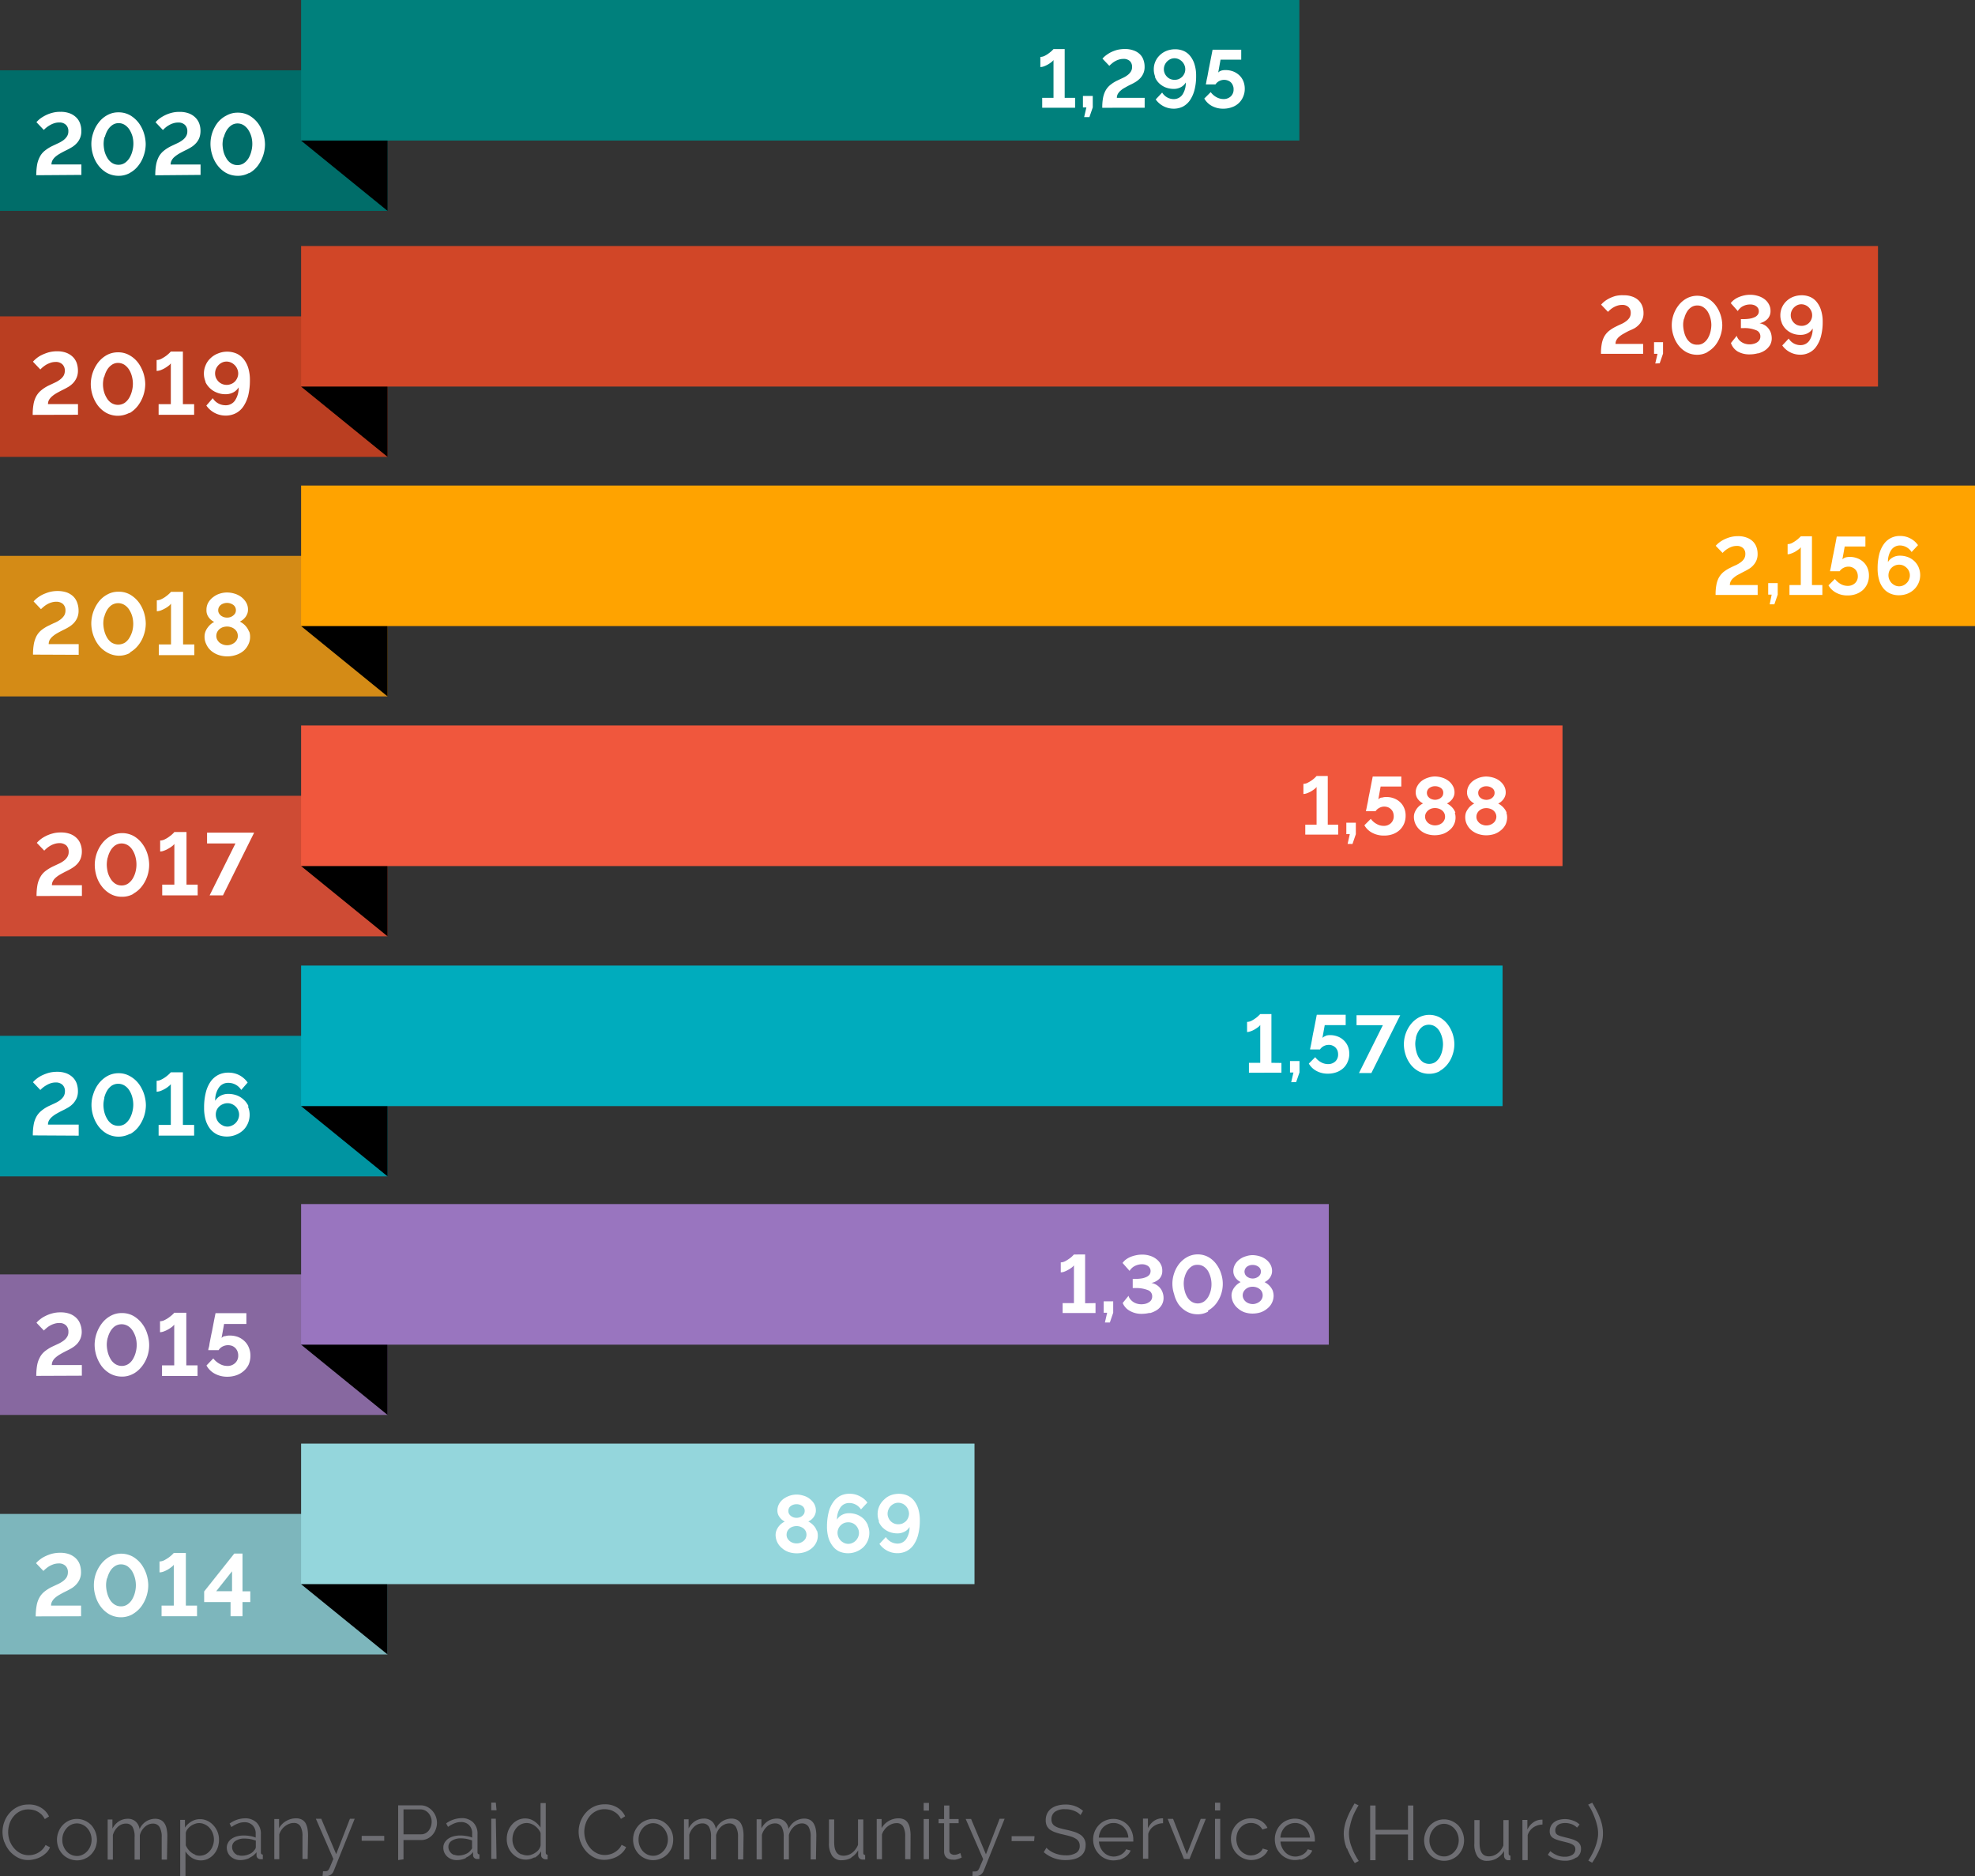
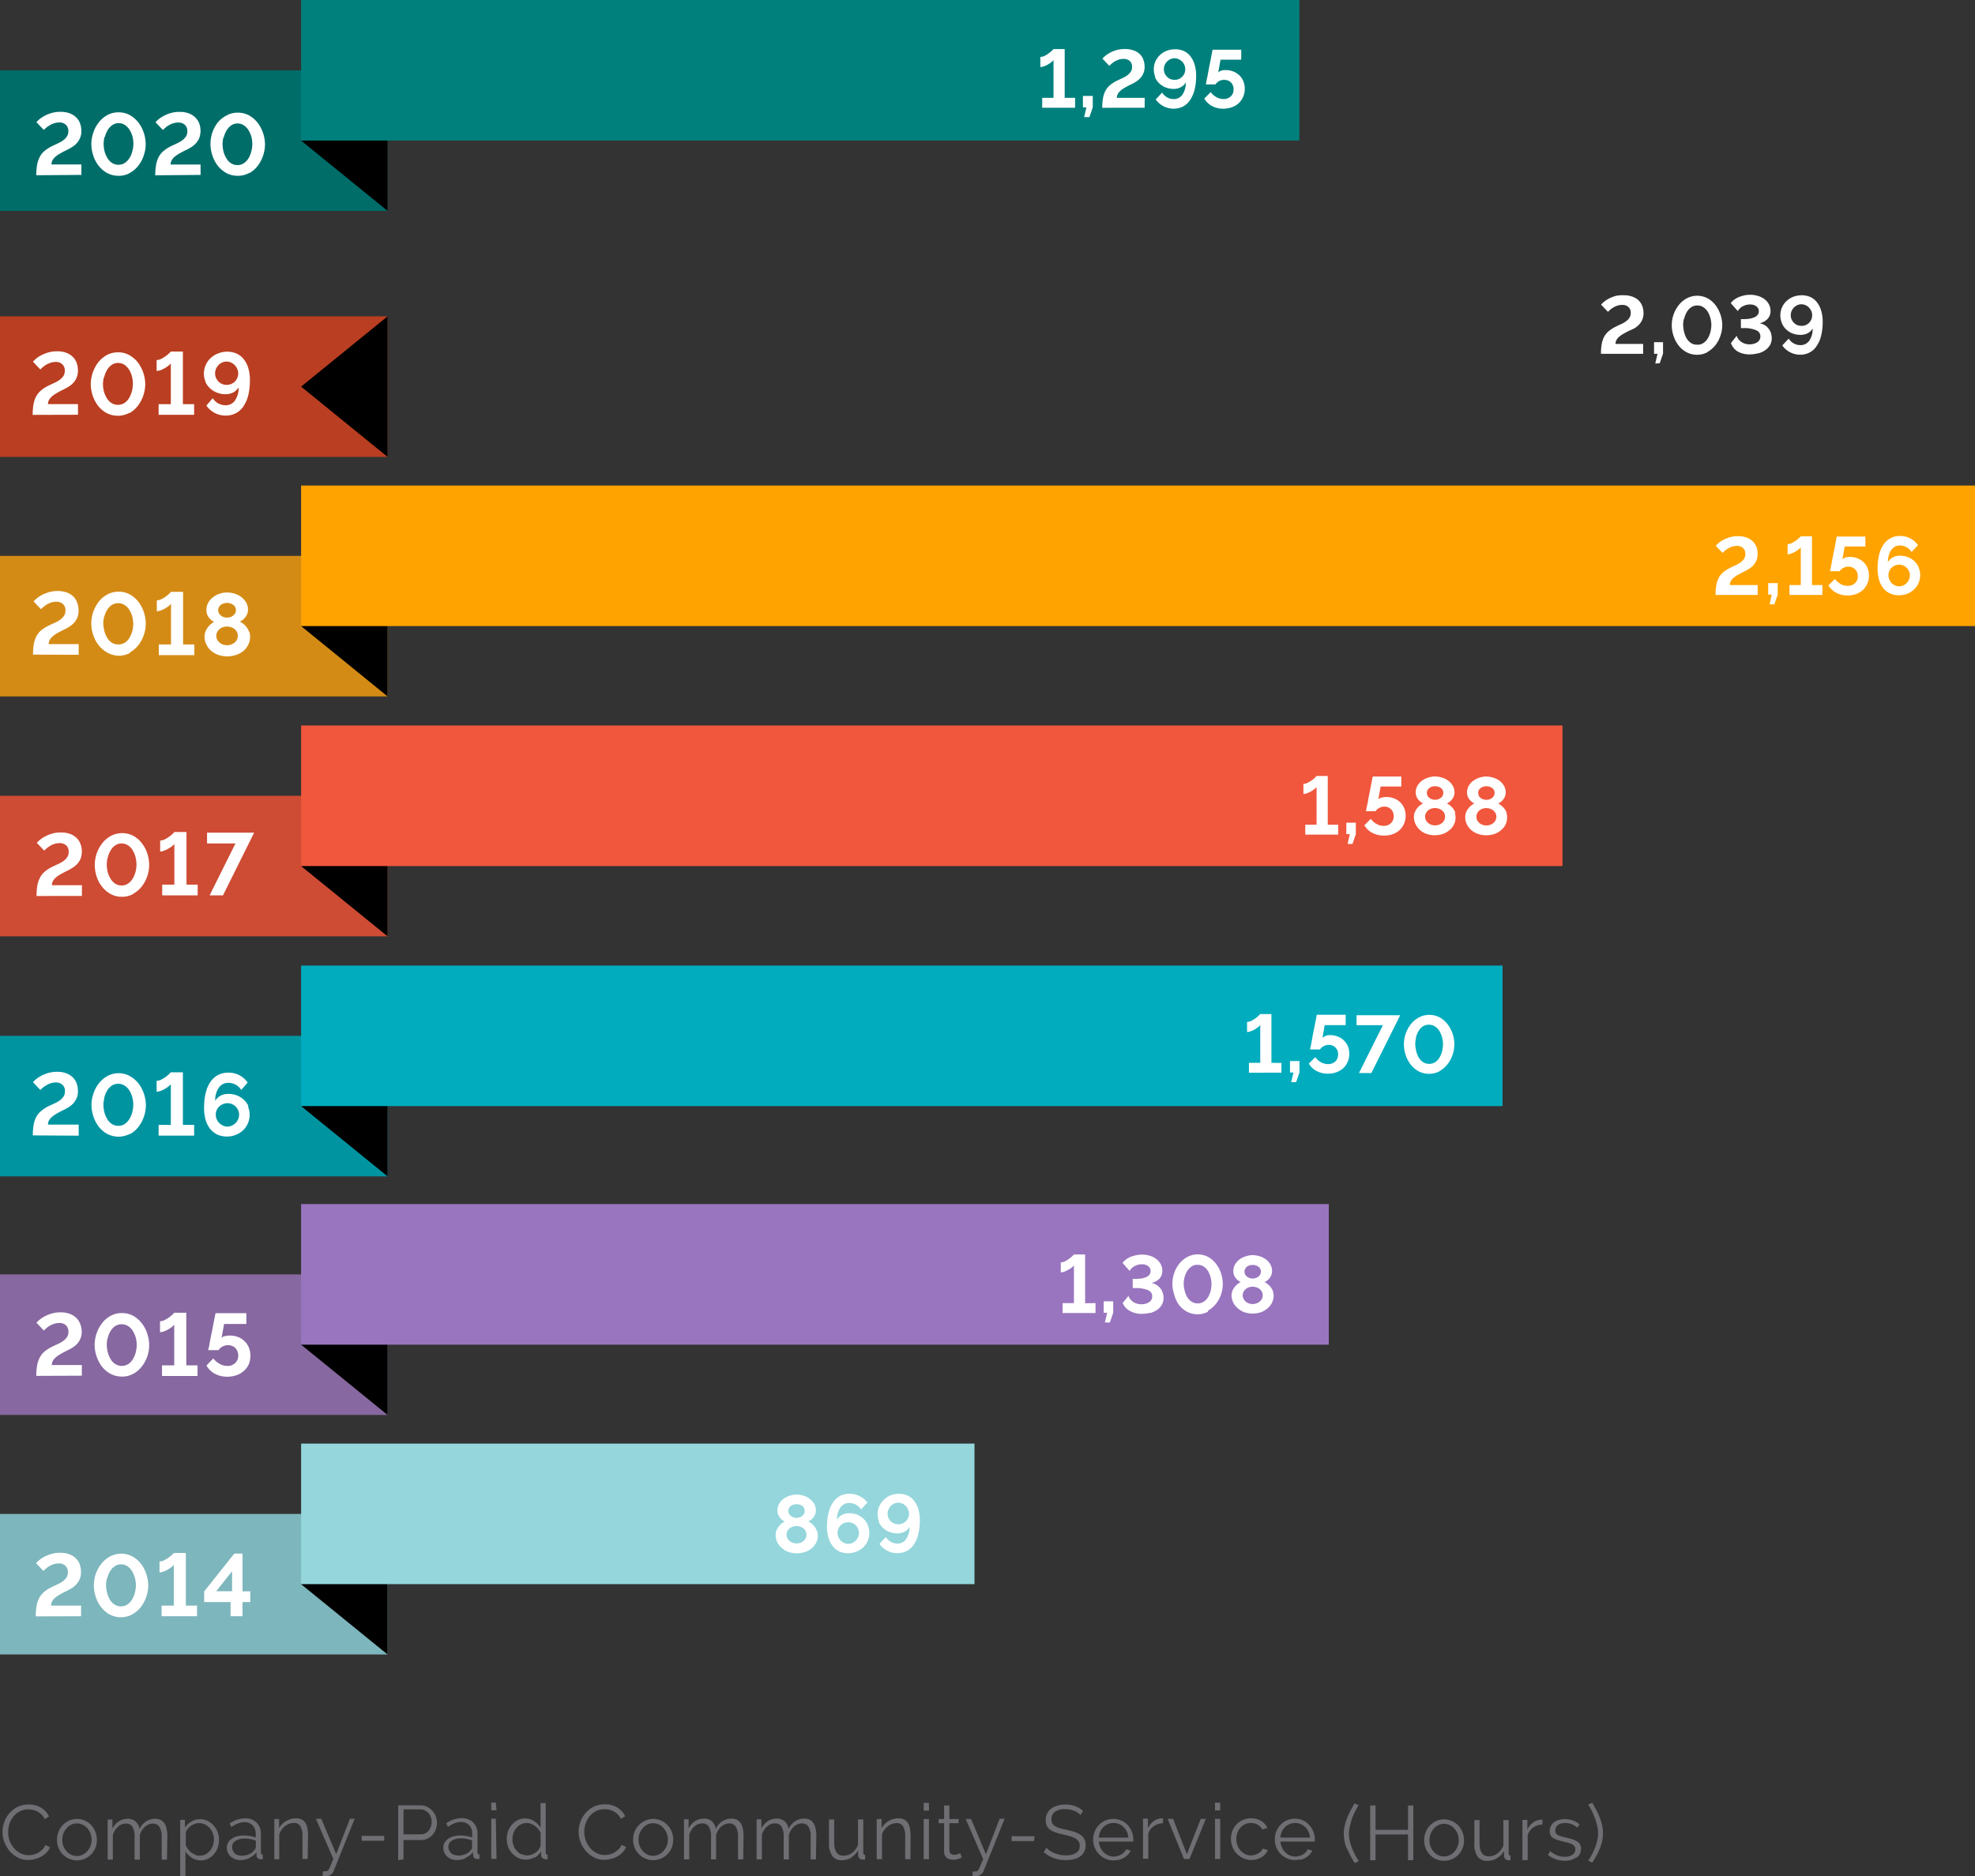
<svg xmlns="http://www.w3.org/2000/svg" id="Layer_1" data-name="Layer 1" width="307.43" height="292.11" viewBox="0 0 307.43 292.11">
  <rect x="0" y="0" width="307.43" height="292.11" fill="#333333" stroke="none" />
  <title>Progress report 2020 -HOC-01-rev</title>
  <rect y="235.69" width="60.33" height="21.88" fill="#7db6bc" />
  <polygon points="60.33 257.57 60.33 235.69 46.87 246.63 60.33 257.57" />
  <rect x="46.87" y="224.74" width="104.82" height="21.88" fill="#94d6dc" />
  <path d="M240,241a1.66,1.66,0,0,1,.53.38,1.78,1.78,0,0,1,.5,1.2,1.76,1.76,0,0,1-.49,1.17,2.32,2.32,0,0,1-.53.35,1.82,1.82,0,0,1-.65.12,1.62,1.62,0,0,1-1.53-1,1.57,1.57,0,0,1-.14-.64,1.79,1.79,0,0,1,.49-1.2,2.14,2.14,0,0,1,.52-.37,1.58,1.58,0,0,1,1.3,0m-3.71,2.76a2.84,2.84,0,0,0,.67,1,3.29,3.29,0,0,0,1,.64,3.55,3.55,0,0,0,1.25.23,2.35,2.35,0,0,0,1.13-.27,1.93,1.93,0,0,0,.77-.73,3.22,3.22,0,0,1-.54,1.91,1.62,1.62,0,0,1-1.36.68,2.2,2.2,0,0,1-1-.27,2.27,2.27,0,0,1-.79-.75l-1,1.07a3.55,3.55,0,0,0,1.22,1.06,3.4,3.4,0,0,0,1.57.38,3.18,3.18,0,0,0,1.45-.33,3.05,3.05,0,0,0,1.11-1,4.81,4.81,0,0,0,.69-1.59,8.51,8.51,0,0,0,.25-2.19,6.1,6.1,0,0,0-.23-1.75,4,4,0,0,0-.66-1.3,2.75,2.75,0,0,0-1-.8,3.28,3.28,0,0,0-1.38-.28,3.61,3.61,0,0,0-1.3.24,2.84,2.84,0,0,0-1,.67,3,3,0,0,0-1,2.23,3,3,0,0,0,.24,1.18m-5.45,3.33a2,2,0,0,1-.53-.37,1.76,1.76,0,0,1-.36-.54,1.66,1.66,0,0,1-.14-.66,1.56,1.56,0,0,1,.13-.64,1.47,1.47,0,0,1,.36-.53,1.77,1.77,0,0,1,.53-.36,1.82,1.82,0,0,1,.65-.12,1.73,1.73,0,0,1,.64.12,1.68,1.68,0,0,1,.89.89,1.57,1.57,0,0,1,.14.64,1.66,1.66,0,0,1-.14.66,1.76,1.76,0,0,1-.36.54,1.64,1.64,0,0,1-.53.37,1.53,1.53,0,0,1-1.28,0m3.7-2.76a3.19,3.19,0,0,0-.67-1,3.29,3.29,0,0,0-1-.64,3.54,3.54,0,0,0-1.24-.23,2.26,2.26,0,0,0-1.14.27,1.91,1.91,0,0,0-.76.73,3.22,3.22,0,0,1,.54-1.91,1.62,1.62,0,0,1,1.36-.68,2.16,2.16,0,0,1,1.83,1l1-1.07a3.26,3.26,0,0,0-1.21-1,3.34,3.34,0,0,0-1.58-.37,3.18,3.18,0,0,0-1.45.33,3.1,3.1,0,0,0-1.1,1,4.63,4.63,0,0,0-.7,1.59,9,9,0,0,0-.25,2.19,6.1,6.1,0,0,0,.23,1.75,4,4,0,0,0,.67,1.3,2.74,2.74,0,0,0,1,.82,3.51,3.51,0,0,0,3.73-.63,3.06,3.06,0,0,0,.7-1,3.1,3.1,0,0,0,.26-1.24,3,3,0,0,0-.24-1.19m-12-3a1.47,1.47,0,0,1,.9-.29,1.49,1.49,0,0,1,.91.28.91.91,0,0,1,.37.76,1,1,0,0,1-.11.46,1.2,1.2,0,0,1-.72.55,1.5,1.5,0,0,1-.89,0,1.44,1.44,0,0,1-.41-.21,1.18,1.18,0,0,1-.3-.33.83.83,0,0,1-.11-.46.9.9,0,0,1,.36-.76m2.34,5a1.33,1.33,0,0,1-.35.43,1.64,1.64,0,0,1-1.08.38,1.84,1.84,0,0,1-.57-.09,1.65,1.65,0,0,1-.5-.28,1.57,1.57,0,0,1-.35-.42,1.21,1.21,0,0,1-.13-.56,1.3,1.3,0,0,1,.12-.55,1.41,1.41,0,0,1,.34-.43,1.47,1.47,0,0,1,.49-.27,2,2,0,0,1,.59-.1,1.77,1.77,0,0,1,1.07.35,1.36,1.36,0,0,1,.36.43,1.27,1.27,0,0,1,0,1.11m1.73-1.16a2.73,2.73,0,0,0-.32-.61,3,3,0,0,0-.46-.48,2.62,2.62,0,0,0-.54-.35,2,2,0,0,0,.46-.29,1.94,1.94,0,0,0,.63-.89,1.6,1.6,0,0,0,.09-.53,2.11,2.11,0,0,0-.28-1.07,2.68,2.68,0,0,0-.72-.78,2.72,2.72,0,0,0-1-.48,3.36,3.36,0,0,0-2,0,3.72,3.72,0,0,0-1,.49,2.52,2.52,0,0,0-.71.78,2.15,2.15,0,0,0-.28,1.08,1.65,1.65,0,0,0,.34,1,2,2,0,0,0,.8.69,4.45,4.45,0,0,0-.51.33,3.34,3.34,0,0,0-.45.47,3.08,3.08,0,0,0-.33.59,2.17,2.17,0,0,0-.13.71,2.66,2.66,0,0,0,1,2.05,3,3,0,0,0,1,.59,4,4,0,0,0,1.28.21,4.2,4.2,0,0,0,1.27-.19,3.25,3.25,0,0,0,1.05-.57,2.63,2.63,0,0,0,.71-.88,2.36,2.36,0,0,0,.26-1.14,2.24,2.24,0,0,0-.12-.73" transform="translate(-99.53 -6.92)" fill="#fff" />
  <rect y="161.26" width="60.33" height="21.88" fill="#0094a1" />
  <polygon points="60.33 183.14 60.33 161.26 46.87 172.2 60.33 183.14" />
  <rect x="46.87" y="150.32" width="187.02" height="21.88" fill="#00acbd" />
  <path d="M319.93,168.48a3.3,3.3,0,0,1,.39-1,2.37,2.37,0,0,1,.66-.75,1.82,1.82,0,0,1,1.94,0,2.23,2.23,0,0,1,.68.72,4,4,0,0,1,.41,1,4.3,4.3,0,0,1,.14,1.07,4.81,4.81,0,0,1-.13,1,3.59,3.59,0,0,1-.39,1,2.53,2.53,0,0,1-.67.75,1.82,1.82,0,0,1-1.93,0,2.39,2.39,0,0,1-.66-.72,3.59,3.59,0,0,1-.39-1,4.84,4.84,0,0,1-.15-1.07,3.76,3.76,0,0,1,.13-1m3.66,5.18a4.1,4.1,0,0,0,1.24-1.07,4.63,4.63,0,0,0,.78-1.47,5.09,5.09,0,0,0,.28-1.64,5.4,5.4,0,0,0-.25-1.55,5.16,5.16,0,0,0-.75-1.48,4.08,4.08,0,0,0-1.23-1.11,3.48,3.48,0,0,0-3.34,0,4.05,4.05,0,0,0-1.23,1.06,5.07,5.07,0,0,0-1.06,3.11,5.26,5.26,0,0,0,.25,1.57,4.89,4.89,0,0,0,.74,1.48,4,4,0,0,0,1.23,1.1,3.39,3.39,0,0,0,1.7.43,3.35,3.35,0,0,0,1.64-.4m-12.55.28H313l4.49-9h-6.8v1.55h4.1Zm-5.24-5.74a.93.93,0,0,0-.45.28l.36-2H309V164.9H304.5c-.19,1-.35,1.84-.51,2.61-.07.33-.13.65-.19,1s-.11.61-.16.87-.1.47-.13.63a1.35,1.35,0,0,0-.05.29H305a1.61,1.61,0,0,1,.58-.52,1.64,1.64,0,0,1,.78-.19,1.35,1.35,0,0,1,.59.11,1.41,1.41,0,0,1,.46.3,1.6,1.6,0,0,1,.31.47,1.7,1.7,0,0,1,.1.59,1.44,1.44,0,0,1-.44,1.11,1.6,1.6,0,0,1-1.12.41,2.23,2.23,0,0,1-1.1-.29,2.72,2.72,0,0,1-.9-.79l-1,1a3,3,0,0,0,1.2,1.15,3.6,3.6,0,0,0,1.76.42,3.81,3.81,0,0,0,1.34-.22,3.17,3.17,0,0,0,1.06-.63,2.76,2.76,0,0,0,.69-1,2.93,2.93,0,0,0,.25-1.24,3,3,0,0,0-.22-1.18,2.71,2.71,0,0,0-.63-.91,2.74,2.74,0,0,0-.94-.6,3.22,3.22,0,0,0-1.19-.22,2,2,0,0,0-.72.11m-4.57,7.2.52-1.51V172.1h-1.48v1.79h.54l-.35,1.51Zm-3.85-3v-7.59h-1.74l-.21.21a4,4,0,0,1-.49.42,5.47,5.47,0,0,1-.65.41,1.58,1.58,0,0,1-.7.18v1.58a1.81,1.81,0,0,0,.56-.12,3.37,3.37,0,0,0,.61-.28,5.07,5.07,0,0,0,.54-.36,1.37,1.37,0,0,0,.34-.34v5.89h-1.76v1.54H299V172.4Z" transform="translate(-99.53 -6.92)" fill="#fff" />
  <rect y="123.89" width="60.33" height="21.88" fill="#ce4b34" />
  <polygon points="60.33 145.77 60.33 123.89 46.87 134.83 60.33 145.77" />
  <rect x="46.87" y="112.94" width="196.35" height="21.89" fill="#f0573d" />
  <path d="M330,129.62a1.36,1.36,0,0,1,.89-.29,1.47,1.47,0,0,1,.91.28.89.89,0,0,1,.38.75,1,1,0,0,1-.12.47,1.18,1.18,0,0,1-.3.33,1.07,1.07,0,0,1-.41.21,1.48,1.48,0,0,1-.9,0,1.2,1.2,0,0,1-.41-.2,1.18,1.18,0,0,1-.3-.33,1.12,1.12,0,0,1-.11-.47.88.88,0,0,1,.37-.75m2.33,5a1.33,1.33,0,0,1-.35.43,1.83,1.83,0,0,1-.49.28,2,2,0,0,1-.59.1,1.59,1.59,0,0,1-.57-.1,1.44,1.44,0,0,1-.85-.7,1.17,1.17,0,0,1-.13-.55,1.21,1.21,0,0,1,.13-.56,1.34,1.34,0,0,1,.33-.42,1.83,1.83,0,0,1,.49-.28,2,2,0,0,1,.59-.09,1.84,1.84,0,0,1,.57.09,1.45,1.45,0,0,1,.51.26,1.33,1.33,0,0,1,.35.43,1.21,1.21,0,0,1,0,1.11m1.74-1.17a2.34,2.34,0,0,0-.33-.6,2.62,2.62,0,0,0-.46-.48,2.7,2.7,0,0,0-.53-.35,2.27,2.27,0,0,0,.46-.3,2,2,0,0,0,.37-.4,1.83,1.83,0,0,0,.25-.48,1.6,1.6,0,0,0,.09-.53,2.05,2.05,0,0,0-.28-1.08,2.78,2.78,0,0,0-.71-.78,3.08,3.08,0,0,0-1-.48,4.11,4.11,0,0,0-1.05-.16,3.58,3.58,0,0,0-2,.65,2.56,2.56,0,0,0-.71.79,2.13,2.13,0,0,0-.27,1.07,1.71,1.71,0,0,0,.33,1,2.22,2.22,0,0,0,.8.69,2.41,2.41,0,0,0-.5.33,2.24,2.24,0,0,0-.45.47,2.66,2.66,0,0,0-.34.59,2.16,2.16,0,0,0-.12.71,2.53,2.53,0,0,0,.25,1.14,2.84,2.84,0,0,0,.7.91,3.3,3.3,0,0,0,1.05.59,3.93,3.93,0,0,0,1.27.21,4.21,4.21,0,0,0,1.27-.2,3.21,3.21,0,0,0,1-.57,2.75,2.75,0,0,0,.72-.87,2.69,2.69,0,0,0,.26-1.15,2.24,2.24,0,0,0-.12-.73m-12-3.83a1.44,1.44,0,0,1,.89-.29,1.52,1.52,0,0,1,.92.28.88.88,0,0,1,.37.75,1.12,1.12,0,0,1-.11.47,1.18,1.18,0,0,1-.3.33,1.11,1.11,0,0,1-.42.21,1.31,1.31,0,0,1-.44.07,1.37,1.37,0,0,1-.45-.07,1.2,1.2,0,0,1-.41-.2,1.18,1.18,0,0,1-.3-.33,1,1,0,0,1-.12-.47.93.93,0,0,1,.37-.75m2.33,5a1.3,1.3,0,0,1-.34.43,1.65,1.65,0,0,1-.5.28,1.91,1.91,0,0,1-.58.1,1.65,1.65,0,0,1-.58-.1,1.47,1.47,0,0,1-.49-.27,1.33,1.33,0,0,1-.35-.43,1.18,1.18,0,0,1-.14-.55,1.21,1.21,0,0,1,.13-.56,1.53,1.53,0,0,1,.34-.42,1.6,1.6,0,0,1,.49-.28,1.91,1.91,0,0,1,1.16,0,1.59,1.59,0,0,1,.5.26,1.22,1.22,0,0,1,.49,1,1.13,1.13,0,0,1-.13.54m1.74-1.17a2.66,2.66,0,0,0-.32-.6,3,3,0,0,0-.46-.48,2.38,2.38,0,0,0-.54-.35,2.27,2.27,0,0,0,.46-.3,2.4,2.4,0,0,0,.38-.4,2.19,2.19,0,0,0,.25-.48,1.6,1.6,0,0,0,.09-.53,2,2,0,0,0-.29-1.08,2.52,2.52,0,0,0-.71-.78,3.08,3.08,0,0,0-1-.48,4.11,4.11,0,0,0-1.05-.16,3.38,3.38,0,0,0-1,.17,3.3,3.3,0,0,0-1,.48,2.56,2.56,0,0,0-.71.79,2,2,0,0,0-.28,1.07,1.71,1.71,0,0,0,.33,1,2.25,2.25,0,0,0,.81.69,2.78,2.78,0,0,0-.51.33,2.85,2.85,0,0,0-.45.47,3.08,3.08,0,0,0-.33.59,1.94,1.94,0,0,0-.13.71,2.68,2.68,0,0,0,.26,1.14,2.84,2.84,0,0,0,.7.91,3,3,0,0,0,1,.59,3.93,3.93,0,0,0,1.27.21,4.28,4.28,0,0,0,1.28-.2,3.21,3.21,0,0,0,1-.57,2.5,2.5,0,0,0,.71-.87,2.42,2.42,0,0,0,.26-1.15,2.24,2.24,0,0,0-.12-.73m-11.45-2.34a1,1,0,0,0-.45.28l.36-2h3.22v-1.56h-4.45l-.51,2.61c-.07.34-.14.66-.19,1s-.12.61-.17.86-.09.48-.13.64a1.47,1.47,0,0,0-.05.29h1.49a1.56,1.56,0,0,1,.59-.52,1.61,1.61,0,0,1,.77-.2,1.71,1.71,0,0,1,.59.11,1.44,1.44,0,0,1,.46.31,1.25,1.25,0,0,1,.31.47,1.71,1.71,0,0,1,.11.59,1.43,1.43,0,0,1-.44,1.1,1.53,1.53,0,0,1-1.13.42,2.12,2.12,0,0,1-1.1-.3,2.63,2.63,0,0,1-.9-.79l-1,1a3,3,0,0,0,1.2,1.16A3.75,3.75,0,0,0,315,137a3.81,3.81,0,0,0,1.34-.22,3.13,3.13,0,0,0,1.05-.63,2.92,2.92,0,0,0,.7-1,3.16,3.16,0,0,0,.24-1.25,2.93,2.93,0,0,0-.22-1.17,2.68,2.68,0,0,0-.62-.91,2.79,2.79,0,0,0-.95-.6,3.21,3.21,0,0,0-1.18-.22,2.26,2.26,0,0,0-.73.1m-4.57,7.21.52-1.52V135H309.1v1.78h.54l-.34,1.52Zm-3.85-3v-7.58h-1.74l-.2.21a4.93,4.93,0,0,1-.49.42,5.52,5.52,0,0,1-.66.4,1.41,1.41,0,0,1-.7.19v1.58a1.81,1.81,0,0,0,.57-.12,4.78,4.78,0,0,0,.61-.28,6.18,6.18,0,0,0,.53-.36,1.37,1.37,0,0,0,.34-.34v5.88h-1.76v1.54h5.12v-1.54Z" transform="translate(-99.53 -6.92)" fill="#fff" />
  <rect y="49.25" width="60.33" height="21.88" fill="#ba3e21" />
  <rect y="10.95" width="60.33" height="21.88" fill="#006d69" />
  <polygon points="60.33 71.13 60.33 49.25 46.87 60.19 60.33 71.13" />
  <polygon points="60.33 32.83 60.33 10.95 46.87 21.89 60.33 32.83" />
-   <rect x="46.87" y="38.3" width="245.46" height="21.88" fill="#d14627" />
  <rect x="46.87" width="155.39" height="21.88" fill="#00807c" />
  <path d="M380.58,54.43a1.71,1.71,0,0,1,.54.38,2,2,0,0,1,.36.54,1.65,1.65,0,0,1,.13.66,1.56,1.56,0,0,1-.13.64,1.6,1.6,0,0,1-1.53,1,1.82,1.82,0,0,1-.65-.12,1.61,1.61,0,0,1-.53-.36,1.77,1.77,0,0,1-.36-.53,1.56,1.56,0,0,1-.13-.64,1.65,1.65,0,0,1,.13-.66,1.76,1.76,0,0,1,.36-.54,1.9,1.9,0,0,1,.52-.37,1.57,1.57,0,0,1,.64-.14,1.62,1.62,0,0,1,.65.14m-3.7,2.76a2.84,2.84,0,0,0,.67,1,3.11,3.11,0,0,0,1,.64,3.31,3.31,0,0,0,1.24.22,2.36,2.36,0,0,0,1.14-.26,1.91,1.91,0,0,0,.76-.73,3.23,3.23,0,0,1-.53,1.91,1.65,1.65,0,0,1-1.37.68,2.13,2.13,0,0,1-1.05-.27,2.16,2.16,0,0,1-.78-.75l-1,1.07a3.37,3.37,0,0,0,1.22,1.06,3.4,3.4,0,0,0,1.57.38,3.06,3.06,0,0,0,1.45-.34,2.86,2.86,0,0,0,1.1-1,4.83,4.83,0,0,0,.7-1.59,8.51,8.51,0,0,0,.25-2.19,5.78,5.78,0,0,0-.24-1.75,3.81,3.81,0,0,0-.66-1.3,2.69,2.69,0,0,0-1-.8,3.25,3.25,0,0,0-1.38-.28,3.66,3.66,0,0,0-1.31.24,3.14,3.14,0,0,0-1.05.67,3,3,0,0,0-.95,2.23,3,3,0,0,0,.24,1.18m-3.73,4.73a3.31,3.31,0,0,0,1.09-.47,2.76,2.76,0,0,0,.77-.79,2.11,2.11,0,0,0,.29-1.12,2.8,2.8,0,0,0-.13-.81,2.41,2.41,0,0,0-.39-.7,2,2,0,0,0-.59-.52,2.42,2.42,0,0,0-.79-.29,2.33,2.33,0,0,0,1.25-.67,1.75,1.75,0,0,0,.46-1.25,2.05,2.05,0,0,0-.24-1,2.38,2.38,0,0,0-.65-.79,3.18,3.18,0,0,0-1-.52,4.21,4.21,0,0,0-1.27-.2,4.41,4.41,0,0,0-.89.09,4.92,4.92,0,0,0-.85.26,3.16,3.16,0,0,0-.74.41,2.56,2.56,0,0,0-.55.54l1.1,1.24a1.36,1.36,0,0,1,.27-.36,1.9,1.9,0,0,1,.41-.34,3,3,0,0,1,.56-.24,2.74,2.74,0,0,1,.7-.09,1.84,1.84,0,0,1,.47.06,1.33,1.33,0,0,1,.42.19,1.12,1.12,0,0,1,.32.33,1,1,0,0,1,.12.49.86.86,0,0,1-.18.54,1.17,1.17,0,0,1-.5.38,2.81,2.81,0,0,1-.75.22,6,6,0,0,1-.94.07h-.42V58h.42a4.65,4.65,0,0,1,1.92.32,1,1,0,0,1,.69,1,1,1,0,0,1-.13.51,1.22,1.22,0,0,1-.37.38,1.67,1.67,0,0,1-.53.23,2.23,2.23,0,0,1-.63.09,2.39,2.39,0,0,1-.84-.14,2.06,2.06,0,0,1-.61-.35,1.65,1.65,0,0,1-.39-.44,1.44,1.44,0,0,1-.18-.4l-.9,1.12A2.43,2.43,0,0,0,370,61.63a3.62,3.62,0,0,0,1.88.46,4.82,4.82,0,0,0,1.25-.16M361.7,56.52a3.3,3.3,0,0,1,.39-1,2.23,2.23,0,0,1,.66-.74,1.62,1.62,0,0,1,1-.3,1.57,1.57,0,0,1,.94.28,2.3,2.3,0,0,1,.68.71,4,4,0,0,1,.41,1,4.3,4.3,0,0,1,.14,1.07,4.81,4.81,0,0,1-.13,1,3.59,3.59,0,0,1-.39,1,2.3,2.3,0,0,1-.67.75,1.55,1.55,0,0,1-1,.29,1.67,1.67,0,0,1-1-.27,2.35,2.35,0,0,1-.66-.71,3.59,3.59,0,0,1-.39-1,4.84,4.84,0,0,1-.15-1.07,3.76,3.76,0,0,1,.13-1m3.66,5.18a4.21,4.21,0,0,0,1.24-1.06,4.89,4.89,0,0,0,.78-1.48,5.09,5.09,0,0,0,.28-1.64,5.39,5.39,0,0,0-.25-1.54,5.22,5.22,0,0,0-.75-1.49,4.08,4.08,0,0,0-1.23-1.11,3.48,3.48,0,0,0-3.34,0,4.05,4.05,0,0,0-1.23,1.06,5.07,5.07,0,0,0-.81,4.68,4.89,4.89,0,0,0,.74,1.48,4,4,0,0,0,1.23,1.1,3.5,3.5,0,0,0,1.7.44,3.25,3.25,0,0,0,1.64-.41m-7.44,1.74.52-1.51V60.19H357V62h.54l-.35,1.51ZM355.3,62V60.46H351a1.24,1.24,0,0,1,.15-.6,1.6,1.6,0,0,1,.42-.51,3.39,3.39,0,0,1,.66-.46c.26-.15.55-.31.87-.47A8.84,8.84,0,0,0,354,58a3.54,3.54,0,0,0,.7-.58,2.72,2.72,0,0,0,.48-.76,2.46,2.46,0,0,0,.18-1,3.08,3.08,0,0,0-.2-1.12,2.48,2.48,0,0,0-.59-.88,2.68,2.68,0,0,0-.95-.56,3.64,3.64,0,0,0-1.31-.21A4.51,4.51,0,0,0,351,53a5.76,5.76,0,0,0-1,.39,4.69,4.69,0,0,0-.76.49,3.55,3.55,0,0,0-.48.47l1.07,1.12a4.59,4.59,0,0,1,.39-.37,2.89,2.89,0,0,1,.51-.35,2.73,2.73,0,0,1,.61-.26,2.24,2.24,0,0,1,.68-.1,1.37,1.37,0,0,1,1,.33,1.19,1.19,0,0,1,.35.91,1.36,1.36,0,0,1-.2.76,2,2,0,0,1-.54.55,3.59,3.59,0,0,1-.73.43c-.28.12-.55.25-.83.39a6,6,0,0,0-1.1.69,3.14,3.14,0,0,0-.72.86,3.91,3.91,0,0,0-.39,1.15,7.93,7.93,0,0,0-.12,1.54Z" transform="translate(-99.53 -6.92)" fill="#fff" />
  <path d="M289.6,17.93a1,1,0,0,0-.44.28l.36-2h3.22V14.66h-4.46l-.51,2.61c-.07.33-.13.66-.19,1s-.11.61-.17.87-.09.47-.12.64a1.37,1.37,0,0,0-.05.28h1.49a1.61,1.61,0,0,1,.58-.52,1.64,1.64,0,0,1,.78-.19,1.62,1.62,0,0,1,.58.11,1.28,1.28,0,0,1,.77.77,1.36,1.36,0,0,1,.11.6,1.43,1.43,0,0,1-.44,1.1,1.6,1.6,0,0,1-1.12.41,2.23,2.23,0,0,1-1.1-.29,2.72,2.72,0,0,1-.9-.79l-1,1a3,3,0,0,0,1.19,1.16,3.64,3.64,0,0,0,1.77.42,3.82,3.82,0,0,0,1.34-.23,2.93,2.93,0,0,0,1.06-.63,2.89,2.89,0,0,0,.69-1,3,3,0,0,0,.25-1.25,3.12,3.12,0,0,0-.22-1.17,2.65,2.65,0,0,0-.63-.92,3.06,3.06,0,0,0-.95-.6,3.41,3.41,0,0,0-1.18-.21,2.26,2.26,0,0,0-.73.1M283,16.13a1.83,1.83,0,0,1,.54.38,1.8,1.8,0,0,1,.36.55,1.61,1.61,0,0,1,.13.65,1.56,1.56,0,0,1-.13.64,1.77,1.77,0,0,1-.36.53,2.06,2.06,0,0,1-.52.35,1.82,1.82,0,0,1-1.3,0,1.61,1.61,0,0,1-.53-.36,1.77,1.77,0,0,1-.36-.53,1.56,1.56,0,0,1-.13-.64,1.65,1.65,0,0,1,.13-.66,1.76,1.76,0,0,1,.36-.54,1.9,1.9,0,0,1,.52-.37,1.57,1.57,0,0,1,.64-.14,1.62,1.62,0,0,1,.65.14m-3.7,2.76a2.84,2.84,0,0,0,.67,1,3.11,3.11,0,0,0,1,.64,3.49,3.49,0,0,0,1.24.23,2.26,2.26,0,0,0,1.14-.27,1.91,1.91,0,0,0,.76-.73,3.31,3.31,0,0,1-.53,1.91,1.65,1.65,0,0,1-1.37.68,2.13,2.13,0,0,1-1-.27,2.16,2.16,0,0,1-.78-.75l-1,1.07a3.37,3.37,0,0,0,1.22,1.06,3.4,3.4,0,0,0,1.57.38,3.18,3.18,0,0,0,1.45-.33,3.1,3.1,0,0,0,1.1-1,5.2,5.2,0,0,0,.7-1.6,8.51,8.51,0,0,0,.25-2.19,5.78,5.78,0,0,0-.24-1.75,3.81,3.81,0,0,0-.66-1.3,2.69,2.69,0,0,0-1-.8,3.28,3.28,0,0,0-1.38-.28,3.66,3.66,0,0,0-1.31.24,3.14,3.14,0,0,0-1.05.67,3,3,0,0,0-.95,2.23,3,3,0,0,0,.24,1.18m-1.66,4.78V22.15h-4.33a1.24,1.24,0,0,1,.15-.6,2,2,0,0,1,.42-.51,3.39,3.39,0,0,1,.66-.46c.26-.15.55-.31.87-.47a7.1,7.1,0,0,0,.86-.46,3.54,3.54,0,0,0,.7-.58,2.72,2.72,0,0,0,.48-.76,2.46,2.46,0,0,0,.18-1,3.08,3.08,0,0,0-.2-1.12,2.22,2.22,0,0,0-.58-.87,2.63,2.63,0,0,0-1-.57,3.84,3.84,0,0,0-1.3-.2,5.19,5.19,0,0,0-1.24.15,6.09,6.09,0,0,0-1,.39,6,6,0,0,0-.75.49,3.63,3.63,0,0,0-.49.47l1.07,1.12a3.51,3.51,0,0,1,.4-.37,3,3,0,0,1,.5-.35,2.73,2.73,0,0,1,.61-.26,2.24,2.24,0,0,1,.68-.1,1.41,1.41,0,0,1,1,.33,1.23,1.23,0,0,1,.35.91,1.29,1.29,0,0,1-.21.76,2,2,0,0,1-.53.55,3.66,3.66,0,0,1-.74.43l-.83.39a5.58,5.58,0,0,0-1.09.69,3,3,0,0,0-.72.86,3.93,3.93,0,0,0-.4,1.15,7.93,7.93,0,0,0-.12,1.54Zm-8.6,1.46.52-1.51V21.86H268.1v1.78h.54l-.35,1.51Zm-3.85-3V14.56h-1.74l-.21.22a4.83,4.83,0,0,1-.49.41,4,4,0,0,1-.65.41,1.58,1.58,0,0,1-.7.18v1.58a1.8,1.8,0,0,0,.56-.11,4.17,4.17,0,0,0,1.15-.65,1.52,1.52,0,0,0,.34-.33v5.88h-1.76v1.54h5.12V22.15Z" transform="translate(-99.53 -6.92)" fill="#fff" />
  <rect y="86.54" width="60.33" height="21.88" fill="#d48b16" />
  <polygon points="60.33 108.42 60.33 86.54 46.87 97.47 60.33 108.42" />
  <rect x="46.87" y="75.59" width="260.56" height="21.88" fill="#ffa300" />
  <path d="M394.51,98.06a2,2,0,0,1-.53-.37,2,2,0,0,1-.36-.55,1.61,1.61,0,0,1-.13-.65,1.73,1.73,0,0,1,.12-.64,1.68,1.68,0,0,1,.89-.89,1.69,1.69,0,0,1,1.3,0,1.86,1.86,0,0,1,.52.36,1.64,1.64,0,0,1,.37.53,1.56,1.56,0,0,1,.13.64,1.61,1.61,0,0,1-.13.65,1.57,1.57,0,0,1-.37.55,1.64,1.64,0,0,1-.53.37,1.53,1.53,0,0,1-1.28,0m3.7-2.76a2.84,2.84,0,0,0-.67-1,3,3,0,0,0-1-.64,3.54,3.54,0,0,0-1.24-.23,2.26,2.26,0,0,0-1.14.27,2,2,0,0,0-.75.72,3.2,3.2,0,0,1,.53-1.9,1.62,1.62,0,0,1,1.36-.68,2.2,2.2,0,0,1,1,.27,2.27,2.27,0,0,1,.79.75l1-1.07a3.37,3.37,0,0,0-2.79-1.43,3,3,0,0,0-2.56,1.31,4.63,4.63,0,0,0-.7,1.59,8.89,8.89,0,0,0-.24,2.18,6.1,6.1,0,0,0,.23,1.75,3.6,3.6,0,0,0,.66,1.31,2.78,2.78,0,0,0,1.05.81,3.25,3.25,0,0,0,1.38.28,3.66,3.66,0,0,0,1.31-.24,3.14,3.14,0,0,0,1.05-.67,3.09,3.09,0,0,0,.71-3.42m-11.42-1.54a1.18,1.18,0,0,0-.45.28l.36-2h3.22V90.45h-4.46c-.18,1-.35,1.83-.5,2.61-.07.33-.14.65-.2,1s-.11.61-.16.87-.09.47-.13.63a1.47,1.47,0,0,0-.05.29h1.49a1.56,1.56,0,0,1,.59-.52,1.6,1.6,0,0,1,.77-.19,1.35,1.35,0,0,1,.59.11,1.41,1.41,0,0,1,.46.3,1.38,1.38,0,0,1,.31.47,1.71,1.71,0,0,1,.11.59,1.43,1.43,0,0,1-.44,1.1,1.62,1.62,0,0,1-1.13.42,2.23,2.23,0,0,1-1.1-.29,3,3,0,0,1-.9-.79l-1,1a3,3,0,0,0,1.2,1.15,3.64,3.64,0,0,0,1.77.42,3.79,3.79,0,0,0,1.33-.22,3.17,3.17,0,0,0,1.06-.63,2.92,2.92,0,0,0,.7-1,3.08,3.08,0,0,0,.24-1.24,3,3,0,0,0-.22-1.18,2.68,2.68,0,0,0-.62-.91,2.79,2.79,0,0,0-.95-.6,3.22,3.22,0,0,0-1.19-.22,2.5,2.5,0,0,0-.72.1M381.58,98V90.41h-1.74a1,1,0,0,1-.21.21,4,4,0,0,1-.49.42,5.47,5.47,0,0,1-.65.41,1.58,1.58,0,0,1-.7.18v1.58a1.56,1.56,0,0,0,.56-.12,3.81,3.81,0,0,0,.62-.28c.19-.12.37-.24.53-.36a1.37,1.37,0,0,0,.34-.34V98h-1.76v1.54h5.12V98Zm-5.85,3,.52-1.51V97.7h-1.48v1.79h.54L375,101Zm-2.6-1.46V98H368.8a1.24,1.24,0,0,1,.15-.6,1.6,1.6,0,0,1,.42-.51,3.43,3.43,0,0,1,.66-.47l.87-.46a8.92,8.92,0,0,0,.86-.47,2.78,2.78,0,0,0,.7-.58,2.67,2.67,0,0,0,.48-.75,2.46,2.46,0,0,0,.18-1,3.09,3.09,0,0,0-.2-1.13,2.36,2.36,0,0,0-.59-.87,2.68,2.68,0,0,0-.95-.56,3.64,3.64,0,0,0-1.31-.21,4.61,4.61,0,0,0-1.23.16,5.76,5.76,0,0,0-1,.39,4.69,4.69,0,0,0-.76.49,4.16,4.16,0,0,0-.48.46L367.67,93a3.41,3.41,0,0,1,.39-.37,2.89,2.89,0,0,1,.51-.35,3.33,3.33,0,0,1,.61-.27,2.6,2.6,0,0,1,.68-.1,1.39,1.39,0,0,1,1,.34,1.19,1.19,0,0,1,.35.91,1.36,1.36,0,0,1-.2.76,2,2,0,0,1-.54.55,4.11,4.11,0,0,1-.73.43c-.28.12-.55.25-.83.39a5.93,5.93,0,0,0-1.1.68,3.34,3.34,0,0,0-.72.87A3.91,3.91,0,0,0,366.7,98a7.93,7.93,0,0,0-.12,1.54Z" transform="translate(-99.53 -6.92)" fill="#fff" />
  <rect y="198.4" width="60.33" height="21.88" fill="#8768a0" />
  <polygon points="60.33 220.28 60.33 198.4 46.87 209.34 60.33 220.28" />
  <rect x="46.87" y="187.45" width="159.97" height="21.89" fill="#9975bf" />
  <path d="M293.62,204.13a1.43,1.43,0,0,1,.89-.28,1.47,1.47,0,0,1,.91.28.89.89,0,0,1,.38.75,1,1,0,0,1-.11.46,1.22,1.22,0,0,1-.3.34,1.65,1.65,0,0,1-.42.21,1.31,1.31,0,0,1-.44.07,1.43,1.43,0,0,1-.46-.07,1.5,1.5,0,0,1-.4-.2,1,1,0,0,1-.3-.33,1,1,0,0,1-.12-.47,1,1,0,0,1,.37-.76m2.33,5a1.26,1.26,0,0,1-.34.42,1.65,1.65,0,0,1-.5.28,1.62,1.62,0,0,1-.58.11,1.91,1.91,0,0,1-.58-.1,1.47,1.47,0,0,1-.49-.27,1.33,1.33,0,0,1-.35-.43,1.18,1.18,0,0,1-.14-.55,1.21,1.21,0,0,1,.13-.56,1.53,1.53,0,0,1,.34-.42,1.6,1.6,0,0,1,.49-.28,1.91,1.91,0,0,1,1.16,0,1.59,1.59,0,0,1,.5.26,1.2,1.2,0,0,1,.49,1,1.13,1.13,0,0,1-.13.54m1.74-1.17a2.66,2.66,0,0,0-.32-.6,3,3,0,0,0-.46-.49,3.11,3.11,0,0,0-.54-.35,1.7,1.7,0,0,0,.46-.29,2.4,2.4,0,0,0,.38-.4,2.16,2.16,0,0,0,.24-.48,1.6,1.6,0,0,0,.09-.53,2.05,2.05,0,0,0-.28-1.08,2.52,2.52,0,0,0-.71-.78,3.08,3.08,0,0,0-1-.48,4.11,4.11,0,0,0-1.05-.16,3.38,3.38,0,0,0-1,.17,3.08,3.08,0,0,0-1,.48,2.52,2.52,0,0,0-.71.78,2.05,2.05,0,0,0-.28,1.08,1.71,1.71,0,0,0,.33,1,2.13,2.13,0,0,0,.81.68,3.48,3.48,0,0,0-.51.34,2.85,2.85,0,0,0-.45.47,2.29,2.29,0,0,0-.33.59,1.85,1.85,0,0,0-.13.7,2.66,2.66,0,0,0,1,2,3,3,0,0,0,1,.6,3.93,3.93,0,0,0,1.27.21,4.28,4.28,0,0,0,1.28-.2,3.21,3.21,0,0,0,1-.57,2.55,2.55,0,0,0,1-2,2.24,2.24,0,0,0-.12-.73m-13.76-2.06a3.59,3.59,0,0,1,.39-1,2.49,2.49,0,0,1,.67-.74,1.55,1.55,0,0,1,1-.29,1.66,1.66,0,0,1,.94.27,2.3,2.3,0,0,1,.68.71,4.18,4.18,0,0,1,.42,3,3.92,3.92,0,0,1-.39,1,2.49,2.49,0,0,1-.67.74,1.78,1.78,0,0,1-1.95,0,2.14,2.14,0,0,1-.66-.71,3.61,3.61,0,0,1-.4-1,4.83,4.83,0,0,1-.14-1.07,4.21,4.21,0,0,1,.12-1m3.67,5.18a4.21,4.21,0,0,0,1.24-1.06,5.07,5.07,0,0,0,.8-4.66,4.89,4.89,0,0,0-.74-1.48,3.91,3.91,0,0,0-1.24-1.12,3.46,3.46,0,0,0-3.33,0,4.21,4.21,0,0,0-1.24,1.06,4.89,4.89,0,0,0-.78,1.48,5,5,0,0,0,0,3.21A4.87,4.87,0,0,0,283,210a4,4,0,0,0,1.23,1.09,3.47,3.47,0,0,0,1.7.44,3.25,3.25,0,0,0,1.64-.41m-9.08.24a4,4,0,0,0,1.09-.47,2.42,2.42,0,0,0,.77-.79,2.13,2.13,0,0,0,.3-1.13,2.46,2.46,0,0,0-.14-.81,2.17,2.17,0,0,0-.38-.7,2.3,2.3,0,0,0-.6-.52,2.16,2.16,0,0,0-.78-.29A2.4,2.4,0,0,0,280,206a1.74,1.74,0,0,0,.45-1.25,2,2,0,0,0-.23-1,2.41,2.41,0,0,0-.66-.79,3,3,0,0,0-1-.53,3.85,3.85,0,0,0-1.26-.19,4.41,4.41,0,0,0-.89.09,5.27,5.27,0,0,0-.86.25,3.57,3.57,0,0,0-.74.41,2.35,2.35,0,0,0-.54.55l1.09,1.23a1.93,1.93,0,0,1,.28-.36,1.86,1.86,0,0,1,.41-.33,2.53,2.53,0,0,1,1.26-.34,1.76,1.76,0,0,1,.46.06,2.08,2.08,0,0,1,.43.19,1,1,0,0,1,.31.34.9.9,0,0,1,.12.48,1,1,0,0,1-.17.55,1.31,1.31,0,0,1-.5.37,2.81,2.81,0,0,1-.75.22,6,6,0,0,1-.94.07h-.42v1.43h.42a4.84,4.84,0,0,1,1.92.31,1,1,0,0,1,.69,1,1,1,0,0,1-.5.89,1.7,1.7,0,0,1-.53.24,2.72,2.72,0,0,1-.63.08,2.45,2.45,0,0,1-.85-.14,2.06,2.06,0,0,1-.61-.35,2.27,2.27,0,0,1-.39-.43,1.18,1.18,0,0,1-.17-.4l-.91,1.12A2.47,2.47,0,0,0,275.4,211a3.62,3.62,0,0,0,1.88.46,5.21,5.21,0,0,0,1.24-.16m-6.23,1.51.52-1.52v-1.78h-1.48v1.78h.54l-.35,1.52Zm-3.85-3v-7.59H266.7l-.21.22a3.23,3.23,0,0,1-.49.41,5.47,5.47,0,0,1-.65.41,1.59,1.59,0,0,1-.7.19V205a1.55,1.55,0,0,0,.56-.11,4.27,4.27,0,0,0,.61-.29,3.84,3.84,0,0,0,.54-.35,1.82,1.82,0,0,0,.34-.34v5.88h-1.76v1.54h5.12v-1.54Z" transform="translate(-99.53 -6.92)" fill="#fff" />
  <path d="M135.65,251.54v3.1h-2.46Zm1.63,7v-2.21h1.21v-1.67h-1.21v-5.88H136l-4.69,5.9v1.65h4.11v2.21Zm-8.82-1.66v-8.19h-1.88l-.22.23a5.72,5.72,0,0,1-.53.45,6.46,6.46,0,0,1-.71.44,1.65,1.65,0,0,1-.76.2v1.7a1.9,1.9,0,0,0,.62-.12,5,5,0,0,0,.66-.31q.31-.19.57-.39a1.8,1.8,0,0,0,.37-.36v6.35h-1.9v1.66h5.52v-1.66Zm-12.24-4.24a4,4,0,0,1,.42-1.06,2.3,2.3,0,0,1,.72-.8,1.7,1.7,0,0,1,1-.32,1.88,1.88,0,0,1,1,.29,2.82,2.82,0,0,1,.73.77,4.39,4.39,0,0,1,.45,3.3,4,4,0,0,1-.42,1.06,2.51,2.51,0,0,1-.72.8,1.74,1.74,0,0,1-1.06.32,1.78,1.78,0,0,1-1-.3,2.31,2.31,0,0,1-.72-.77,4,4,0,0,1-.42-1.05,5,5,0,0,1-.16-1.15,4.46,4.46,0,0,1,.14-1.09m3.95,5.6a4.48,4.48,0,0,0,1.34-1.15,5.67,5.67,0,0,0,1.14-3.36,5.89,5.89,0,0,0-.27-1.67,5.71,5.71,0,0,0-.8-1.6,4.39,4.39,0,0,0-1.34-1.2,3.75,3.75,0,0,0-3.6,0,4.57,4.57,0,0,0-1.33,1.15,5.42,5.42,0,0,0-.85,1.59,5.56,5.56,0,0,0,0,3.47,5.06,5.06,0,0,0,.8,1.59,4.42,4.42,0,0,0,1.33,1.18,3.77,3.77,0,0,0,3.6,0m-8,.3v-1.66h-4.67a1.33,1.33,0,0,1,.16-.65,2.17,2.17,0,0,1,.45-.55,4.41,4.41,0,0,1,.72-.5c.28-.16.59-.33.94-.5s.64-.33.93-.5a3.22,3.22,0,0,0,.75-.63,2.66,2.66,0,0,0,.71-1.91,3.58,3.58,0,0,0-.21-1.21,2.51,2.51,0,0,0-.63-.94,3,3,0,0,0-1-.61,4,4,0,0,0-1.41-.22,5.08,5.08,0,0,0-1.34.17,6.6,6.6,0,0,0-1.07.42,4.42,4.42,0,0,0-.82.53,3.08,3.08,0,0,0-.52.5l1.15,1.21a4.07,4.07,0,0,1,.43-.4,3.58,3.58,0,0,1,.55-.38,4.11,4.11,0,0,1,.65-.28,2.58,2.58,0,0,1,.73-.11,1.45,1.45,0,0,1,1.07.37,1.32,1.32,0,0,1,.38,1,1.58,1.58,0,0,1-.22.82,2.32,2.32,0,0,1-.58.59,4.25,4.25,0,0,1-.8.46l-.89.42a6,6,0,0,0-1.18.74,3.21,3.21,0,0,0-.78.94,4,4,0,0,0-.42,1.24,9.22,9.22,0,0,0-.14,1.66Z" transform="translate(-99.53 -6.92)" fill="#fff" />
  <path d="M134.5,214.92a1,1,0,0,0-.48.3l.39-2.18h3.47v-1.68h-4.8c-.21,1-.39,2-.55,2.82q-.12.52-.21,1t-.18.93a2.78,2.78,0,0,1-.14.69,1.82,1.82,0,0,0-.05.31h1.61a1.58,1.58,0,0,1,.63-.57,1.89,1.89,0,0,1,.84-.2,1.94,1.94,0,0,1,.63.11,1.56,1.56,0,0,1,.5.33,1.63,1.63,0,0,1,.45,1.15,1.53,1.53,0,0,1-.48,1.19,1.65,1.65,0,0,1-1.21.45,2.36,2.36,0,0,1-1.19-.32,3.15,3.15,0,0,1-1-.85l-1.06,1.1A3.15,3.15,0,0,0,133,220.8a4,4,0,0,0,1.91.45,4.24,4.24,0,0,0,1.45-.24,3.39,3.39,0,0,0,1.14-.68,3.06,3.06,0,0,0,.75-1,3.49,3.49,0,0,0,.26-1.35,3.21,3.21,0,0,0-.24-1.26,2.84,2.84,0,0,0-.67-1,3.14,3.14,0,0,0-1-.65,3.71,3.71,0,0,0-1.28-.23,2.36,2.36,0,0,0-.79.11m-6,4.53v-8.19h-1.88a1.7,1.7,0,0,1-.22.24,5.62,5.62,0,0,1-.53.44,4,4,0,0,1-.71.44,1.53,1.53,0,0,1-.75.2v1.71a1.8,1.8,0,0,0,.61-.13,4,4,0,0,0,.66-.31,4.45,4.45,0,0,0,.58-.38,1.58,1.58,0,0,0,.36-.37v6.35h-1.9v1.66h5.53v-1.66Zm-12.24-4.23a4,4,0,0,1,.42-1.06,2.54,2.54,0,0,1,.72-.81,1.92,1.92,0,0,1,2.06,0,2.34,2.34,0,0,1,.73.77,4.06,4.06,0,0,1,.44,1,4.56,4.56,0,0,1,.15,1.16,4.46,4.46,0,0,1-.14,1.09,4,4,0,0,1-.42,1.06,2.4,2.4,0,0,1-.72.8,1.91,1.91,0,0,1-2.08,0,2.28,2.28,0,0,1-.71-.77,4,4,0,0,1-.43-1.05,5,5,0,0,1-.16-1.15,4.46,4.46,0,0,1,.14-1.09m4,5.59a4.32,4.32,0,0,0,1.33-1.15,5.37,5.37,0,0,0,.85-1.58,5.42,5.42,0,0,0,0-3.44,5,5,0,0,0-.8-1.6,4.52,4.52,0,0,0-1.33-1.21,3.6,3.6,0,0,0-1.84-.47,3.51,3.51,0,0,0-1.76.44,4.23,4.23,0,0,0-1.34,1.15,5.67,5.67,0,0,0-1.14,3.36,5.76,5.76,0,0,0,1.07,3.29,4.42,4.42,0,0,0,1.33,1.18,3.81,3.81,0,0,0,1.84.47,3.52,3.52,0,0,0,1.77-.44m-8,.3v-1.66h-4.67a1.43,1.43,0,0,1,.15-.64,1.88,1.88,0,0,1,.46-.55,4.33,4.33,0,0,1,.71-.5c.28-.17.6-.33.94-.51a8.32,8.32,0,0,0,.93-.5,3.5,3.5,0,0,0,.76-.62,2.9,2.9,0,0,0,.51-.82,2.73,2.73,0,0,0,.19-1.09A3.33,3.33,0,0,0,112,213a2.4,2.4,0,0,0-.63-.94,2.87,2.87,0,0,0-1-.61,4,4,0,0,0-1.41-.22,4.58,4.58,0,0,0-1.33.17,5.26,5.26,0,0,0-1.08.42,4,4,0,0,0-.82.53,3.08,3.08,0,0,0-.52.5l1.15,1.21a4.07,4.07,0,0,1,.43-.4,3,3,0,0,1,.55-.38A3.19,3.19,0,0,1,108,213a2.33,2.33,0,0,1,.74-.11,1.42,1.42,0,0,1,1.06.36,1.32,1.32,0,0,1,.38,1,1.39,1.39,0,0,1-.22.82,2.07,2.07,0,0,1-.58.6,4.79,4.79,0,0,1-.79.46l-.9.42a6.31,6.31,0,0,0-1.18.74,3,3,0,0,0-.77.94,4,4,0,0,0-.43,1.24,9.11,9.11,0,0,0-.13,1.65Z" transform="translate(-99.53 -6.92)" fill="#fff" />
  <path d="M134.22,182.14a2.22,2.22,0,0,1-.57-.39,1.85,1.85,0,0,1-.53-1.3,1.8,1.8,0,0,1,.13-.69,1.78,1.78,0,0,1,1-.95,1.68,1.68,0,0,1,.7-.14,1.64,1.64,0,0,1,.69.14,1.84,1.84,0,0,1,.57.38,1.7,1.7,0,0,1,.39.57,1.65,1.65,0,0,1,.15.69,1.74,1.74,0,0,1-.15.71,1.85,1.85,0,0,1-1,1,1.6,1.6,0,0,1-.68.15,1.71,1.71,0,0,1-.7-.16m4-3a3.12,3.12,0,0,0-.72-1,3.32,3.32,0,0,0-1.08-.69,3.83,3.83,0,0,0-1.34-.24,2.51,2.51,0,0,0-1.23.29,2.12,2.12,0,0,0-.82.78,3.43,3.43,0,0,1,.58-2.06,1.71,1.71,0,0,1,1.47-.73,2.35,2.35,0,0,1,2,1.1l1-1.15a3.71,3.71,0,0,0-1.31-1.15,3.65,3.65,0,0,0-1.69-.39,3.43,3.43,0,0,0-1.57.35,3.37,3.37,0,0,0-1.2,1.05,5.18,5.18,0,0,0-.75,1.72,9.39,9.39,0,0,0-.26,2.36,6.72,6.72,0,0,0,.24,1.89,4.19,4.19,0,0,0,.72,1.41,3.36,3.36,0,0,0,1.13.88,3.78,3.78,0,0,0,4-.7,3.34,3.34,0,0,0,1-2.42,3.13,3.13,0,0,0-.27-1.28M128,182.05v-8.19h-1.88l-.22.23a5.72,5.72,0,0,1-.53.45,4.68,4.68,0,0,1-.71.44,1.65,1.65,0,0,1-.75.2v1.7a2.13,2.13,0,0,0,.61-.12,5,5,0,0,0,.66-.31,3.6,3.6,0,0,0,.57-.39,1.58,1.58,0,0,0,.37-.36v6.35h-1.9v1.66h5.53v-1.66Zm-12.24-4.23a4,4,0,0,1,.42-1.07,2.63,2.63,0,0,1,.72-.8,1.88,1.88,0,0,1,2.06,0,2.34,2.34,0,0,1,.73.77,3.72,3.72,0,0,1,.44,1.05,4.4,4.4,0,0,1,0,2.24,4,4,0,0,1-.42,1.06,2.66,2.66,0,0,1-.72.81,1.8,1.8,0,0,1-1.06.31,1.88,1.88,0,0,1-1-.29,2.38,2.38,0,0,1-.71-.77,4,4,0,0,1-.43-1,5.07,5.07,0,0,1-.16-1.16,4.38,4.38,0,0,1,.14-1.08m4,5.59a4.32,4.32,0,0,0,1.33-1.15,5.67,5.67,0,0,0,1.14-3.36,5.89,5.89,0,0,0-.27-1.67,5.71,5.71,0,0,0-.8-1.6,4.39,4.39,0,0,0-1.34-1.2A3.49,3.49,0,0,0,118,174a3.62,3.62,0,0,0-1.76.44,4.57,4.57,0,0,0-1.33,1.15,5.11,5.11,0,0,0-.84,1.6,5.29,5.29,0,0,0-.3,1.76,5.75,5.75,0,0,0,.27,1.7,5.53,5.53,0,0,0,.8,1.59,4.42,4.42,0,0,0,1.33,1.18,3.79,3.79,0,0,0,3.61,0m-8,.3V182H107a1.33,1.33,0,0,1,.16-.65,2.21,2.21,0,0,1,.46-.55,4.33,4.33,0,0,1,.71-.5c.28-.16.59-.33.94-.5a10.36,10.36,0,0,0,.93-.5,3.54,3.54,0,0,0,.76-.63,3.25,3.25,0,0,0,.51-.81,2.74,2.74,0,0,0,.19-1.1,3.58,3.58,0,0,0-.21-1.21,2.51,2.51,0,0,0-.63-.94,3,3,0,0,0-1-.61,4,4,0,0,0-1.41-.22,5,5,0,0,0-1.33.17,7.1,7.1,0,0,0-1.08.42,5,5,0,0,0-.82.53,4.1,4.1,0,0,0-.52.5l1.15,1.21a4,4,0,0,1,1-.77,3.15,3.15,0,0,1,.65-.29,2.65,2.65,0,0,1,.74-.11,1.47,1.47,0,0,1,1.06.37,1.32,1.32,0,0,1,.38,1,1.58,1.58,0,0,1-.22.82,2.54,2.54,0,0,1-.58.6,4.88,4.88,0,0,1-.8.46l-.89.41a5.61,5.61,0,0,0-1.18.75,3.17,3.17,0,0,0-.78.93,4,4,0,0,0-.42,1.24,9.22,9.22,0,0,0-.13,1.66Z" transform="translate(-99.53 -6.92)" fill="#fff" />
  <path d="M132.16,146.31h2.08l4.85-9.76h-7.33v1.68h4.42Zm-3.6-1.67v-8.19h-1.89a1.7,1.7,0,0,1-.22.24,3.75,3.75,0,0,1-.53.44,3.92,3.92,0,0,1-.7.44,1.54,1.54,0,0,1-.76.2v1.71a1.59,1.59,0,0,0,.61-.13,3.31,3.31,0,0,0,.66-.31,4.45,4.45,0,0,0,.58-.38,1.54,1.54,0,0,0,.36-.36v6.34h-1.89v1.67h5.52v-1.67Zm-12.25-4.23a4,4,0,0,1,.42-1.06,2.54,2.54,0,0,1,.72-.81,1.8,1.8,0,0,1,1-.31,1.88,1.88,0,0,1,1,.29,2.34,2.34,0,0,1,.73.77,3.72,3.72,0,0,1,.44,1.05,4.56,4.56,0,0,1,.15,1.16,4.45,4.45,0,0,1-.13,1.09,4,4,0,0,1-.42,1.06,2.63,2.63,0,0,1-.72.8,1.74,1.74,0,0,1-1.06.32,1.78,1.78,0,0,1-1-.3,2.38,2.38,0,0,1-.71-.77,3.69,3.69,0,0,1-.43-1,5.58,5.58,0,0,1-.15-1.15,5,5,0,0,1,.13-1.09m4,5.59a4.16,4.16,0,0,0,1.33-1.14,5.42,5.42,0,0,0,.85-1.59,5.61,5.61,0,0,0,.29-1.77,5.88,5.88,0,0,0-.26-1.67,5.25,5.25,0,0,0-.81-1.6,4.36,4.36,0,0,0-1.33-1.2,3.75,3.75,0,0,0-3.6,0,4.32,4.32,0,0,0-1.33,1.15,5.42,5.42,0,0,0-.85,1.59,5.61,5.61,0,0,0-.29,1.77,6.08,6.08,0,0,0,.26,1.69,5,5,0,0,0,.81,1.6,4.51,4.51,0,0,0,1.32,1.18,3.6,3.6,0,0,0,1.84.47,3.52,3.52,0,0,0,1.77-.44m-8,.31v-1.67h-4.67a1.32,1.32,0,0,1,.16-.64,1.84,1.84,0,0,1,.45-.55,4,4,0,0,1,.72-.5c.28-.16.59-.33.94-.5a8.26,8.26,0,0,0,.92-.51,3.5,3.5,0,0,0,.76-.62,2.72,2.72,0,0,0,.52-.82,3.13,3.13,0,0,0,.19-1.09,3.16,3.16,0,0,0-.22-1.21,2.4,2.4,0,0,0-.63-.94,2.87,2.87,0,0,0-1-.61,4,4,0,0,0-1.41-.22,4.58,4.58,0,0,0-1.33.17,5.26,5.26,0,0,0-1.08.42,4.42,4.42,0,0,0-.82.53,4.1,4.1,0,0,0-.52.5l1.16,1.21a5.33,5.33,0,0,1,.42-.4,4.14,4.14,0,0,1,.55-.38,3.19,3.19,0,0,1,.66-.28,2.58,2.58,0,0,1,.73-.11,1.55,1.55,0,0,1,1.07.36,1.33,1.33,0,0,1,.37,1,1.43,1.43,0,0,1-.22.81,2.17,2.17,0,0,1-.57.6,4.25,4.25,0,0,1-.8.46l-.89.42a6.38,6.38,0,0,0-1.19.74,3,3,0,0,0-.77.94,4,4,0,0,0-.43,1.24,9.22,9.22,0,0,0-.13,1.66Z" transform="translate(-99.53 -6.92)" fill="#fff" />
  <path d="M133.9,101.09a1.68,1.68,0,0,1,1.94,0,1,1,0,0,1,.41.81,1,1,0,0,1-.12.51,1.43,1.43,0,0,1-.77.59,1.59,1.59,0,0,1-.48.07,1.61,1.61,0,0,1-.49-.07,1.65,1.65,0,0,1-.44-.22,1.22,1.22,0,0,1-.32-.36.87.87,0,0,1-.13-.5,1,1,0,0,1,.4-.82m2.51,5.4a1.28,1.28,0,0,1-.37.46,1.86,1.86,0,0,1-.53.3,1.67,1.67,0,0,1-.63.11,1.87,1.87,0,0,1-.62-.1,2.16,2.16,0,0,1-.54-.29,1.74,1.74,0,0,1-.38-.47,1.31,1.31,0,0,1-.14-.59,1.39,1.39,0,0,1,.14-.6,1.47,1.47,0,0,1,.36-.46,1.86,1.86,0,0,1,.53-.3,2.24,2.24,0,0,1,.63-.1,1.87,1.87,0,0,1,.62.1,1.55,1.55,0,0,1,.54.28,1.45,1.45,0,0,1,.39.46,1.48,1.48,0,0,1,.14.62,1.18,1.18,0,0,1-.14.58m1.88-1.26a2.72,2.72,0,0,0-.35-.65,3,3,0,0,0-.49-.52,3.22,3.22,0,0,0-.58-.38,2.53,2.53,0,0,0,.49-.31,2.85,2.85,0,0,0,.41-.44,2.57,2.57,0,0,0,.27-.52,1.84,1.84,0,0,0,.09-.57,2.14,2.14,0,0,0-.3-1.16,3,3,0,0,0-.77-.85,3.41,3.41,0,0,0-1.05-.51,4,4,0,0,0-1.13-.17,3.67,3.67,0,0,0-1.14.18,3.18,3.18,0,0,0-1,.52,2.81,2.81,0,0,0-.77.84,2.23,2.23,0,0,0-.3,1.16A1.78,1.78,0,0,0,132,103a2.23,2.23,0,0,0,.87.74,2.89,2.89,0,0,0-1,.87,2.51,2.51,0,0,0-.36.64,2.18,2.18,0,0,0-.14.76,2.61,2.61,0,0,0,.28,1.23,2.84,2.84,0,0,0,.75,1,3.52,3.52,0,0,0,1.13.64,4.31,4.31,0,0,0,2.75,0,3.44,3.44,0,0,0,1.13-.61,3,3,0,0,0,.77-1,2.61,2.61,0,0,0,.28-1.23,2.34,2.34,0,0,0-.13-.79m-10.3,2V99.06h-1.88a2.39,2.39,0,0,1-.22.23,4.65,4.65,0,0,1-.53.45,4,4,0,0,1-.71.44,1.65,1.65,0,0,1-.75.2v1.7a2.13,2.13,0,0,0,.61-.12,5,5,0,0,0,.66-.31,4.45,4.45,0,0,0,.58-.38,1.8,1.8,0,0,0,.36-.37v6.35h-1.9v1.66h5.53v-1.66ZM115.75,103a4,4,0,0,1,.42-1.07,2.63,2.63,0,0,1,.72-.8,1.88,1.88,0,0,1,2.06,0,2.34,2.34,0,0,1,.73.77,3.72,3.72,0,0,1,.44,1,4.48,4.48,0,0,1,.15,1.15,4.54,4.54,0,0,1-.14,1.1,4,4,0,0,1-.42,1,2.33,2.33,0,0,1-.72.81,2,2,0,0,1-2.08,0,2.38,2.38,0,0,1-.71-.77,4,4,0,0,1-.43-1.05,5.07,5.07,0,0,1-.16-1.16,4.38,4.38,0,0,1,.14-1.08m4,5.59a4.32,4.32,0,0,0,1.33-1.15,5,5,0,0,0,.84-1.58,5.37,5.37,0,0,0,.3-1.78,5.89,5.89,0,0,0-.27-1.67,5.34,5.34,0,0,0-.8-1.6,4.63,4.63,0,0,0-1.33-1.2,3.52,3.52,0,0,0-1.85-.47,3.45,3.45,0,0,0-1.75.44,4.2,4.2,0,0,0-1.34,1.14,5.67,5.67,0,0,0-1.14,3.36,5.75,5.75,0,0,0,.27,1.7,5.53,5.53,0,0,0,.8,1.59,4.45,4.45,0,0,0,1.33,1.19A3.78,3.78,0,0,0,118,109a3.59,3.59,0,0,0,1.78-.44m-8,.3v-1.66h-4.67a1.44,1.44,0,0,1,.15-.65,2.21,2.21,0,0,1,.46-.55,4.33,4.33,0,0,1,.71-.5c.28-.16.59-.32.94-.5a8.32,8.32,0,0,0,.93-.5,3.54,3.54,0,0,0,.76-.63,2.84,2.84,0,0,0,.51-.81,2.74,2.74,0,0,0,.19-1.1,3.48,3.48,0,0,0-.21-1.2,2.5,2.5,0,0,0-.63-1,3,3,0,0,0-1-.61,4.47,4.47,0,0,0-1.41-.22,5,5,0,0,0-1.33.17,7.1,7.1,0,0,0-1.08.42,5.46,5.46,0,0,0-.82.53,4.1,4.1,0,0,0-.52.5l1.15,1.21a4,4,0,0,1,.43-.39,3,3,0,0,1,.55-.38,2.9,2.9,0,0,1,.65-.28,2.33,2.33,0,0,1,.74-.11,1.51,1.51,0,0,1,1.06.36,1.32,1.32,0,0,1,.38,1,1.49,1.49,0,0,1-.22.82,2.54,2.54,0,0,1-.58.6,4.79,4.79,0,0,1-.79.46q-.45.19-.9.42A6,6,0,0,0,106,105a3.17,3.17,0,0,0-.78.93,4.49,4.49,0,0,0-.42,1.25,9.11,9.11,0,0,0-.13,1.65Z" transform="translate(-99.53 -6.92)" fill="#fff" />
  <path d="M135.49,63.36a2,2,0,0,1,.58.41,1.79,1.79,0,0,1,.39.59,1.74,1.74,0,0,1,.15.71,1.65,1.65,0,0,1-.15.69,1.84,1.84,0,0,1-.38.57,1.65,1.65,0,0,1-.57.37,1.82,1.82,0,0,1-1.4,0,1.84,1.84,0,0,1-.57-.38,2.22,2.22,0,0,1-.39-.57,1.82,1.82,0,0,1,0-1.4,2,2,0,0,1,.39-.59,2,2,0,0,1,.56-.4,1.65,1.65,0,0,1,.69-.15,1.69,1.69,0,0,1,.7.15m-4,3a3.28,3.28,0,0,0,1.8,1.68,3.43,3.43,0,0,0,1.34.25,2.51,2.51,0,0,0,1.23-.29,2.12,2.12,0,0,0,.82-.78,3.5,3.5,0,0,1-.58,2.06,1.71,1.71,0,0,1-1.47.73,2.35,2.35,0,0,1-1.13-.29,2.28,2.28,0,0,1-.85-.81l-1,1.15a3.64,3.64,0,0,0,3,1.56,3.44,3.44,0,0,0,1.57-.36,3.2,3.2,0,0,0,1.19-1.06,5.52,5.52,0,0,0,.76-1.72,9.87,9.87,0,0,0,.26-2.36,6.34,6.34,0,0,0-.25-1.89,4.14,4.14,0,0,0-.72-1.4,3,3,0,0,0-1.12-.87,3.74,3.74,0,0,0-2.9,0,3.35,3.35,0,0,0-1.13.72,3,3,0,0,0-.76,1.08,3.21,3.21,0,0,0-.28,1.33,3.13,3.13,0,0,0,.27,1.28M128,69.84V61.65h-1.88l-.22.23a5.72,5.72,0,0,1-.53.45,6.46,6.46,0,0,1-.71.44,1.65,1.65,0,0,1-.75.2v1.7a2.13,2.13,0,0,0,.61-.12,5,5,0,0,0,.66-.31q.31-.19.57-.39a1.58,1.58,0,0,0,.37-.36v6.35h-1.9V71.5h5.53V69.84ZM115.76,65.6a4,4,0,0,1,.42-1.06,2.51,2.51,0,0,1,.72-.8,1.7,1.7,0,0,1,1-.32,1.88,1.88,0,0,1,1,.29,2.68,2.68,0,0,1,.73.77,3.78,3.78,0,0,1,.44,1.06,4.4,4.4,0,0,1,0,2.24,4,4,0,0,1-.42,1.06,2.51,2.51,0,0,1-.72.8,1.91,1.91,0,0,1-2.08,0,2.18,2.18,0,0,1-.71-.77,3.69,3.69,0,0,1-.43-1,4.26,4.26,0,0,1,0-2.24m4,5.6A4.57,4.57,0,0,0,121,70.08a5.67,5.67,0,0,0,1.14-3.36,5.89,5.89,0,0,0-.27-1.67,5.71,5.71,0,0,0-.8-1.6,4.28,4.28,0,0,0-1.34-1.2,3.49,3.49,0,0,0-1.84-.48,3.62,3.62,0,0,0-1.76.44,4.57,4.57,0,0,0-1.33,1.15,5.67,5.67,0,0,0-1.14,3.36,5.75,5.75,0,0,0,.27,1.7,5.53,5.53,0,0,0,.8,1.59,4.42,4.42,0,0,0,1.33,1.18,3.79,3.79,0,0,0,3.61,0m-8,.3V69.83H107a1.33,1.33,0,0,1,.16-.65,2.21,2.21,0,0,1,.46-.55,4.33,4.33,0,0,1,.71-.5c.28-.16.59-.33.94-.5s.64-.33.93-.5a3.54,3.54,0,0,0,.76-.63,2.9,2.9,0,0,0,.51-.82,2.73,2.73,0,0,0,.19-1.09,3.58,3.58,0,0,0-.21-1.21,2.51,2.51,0,0,0-.63-.94,3,3,0,0,0-1-.61,4,4,0,0,0-1.41-.22,5,5,0,0,0-1.33.17,7.1,7.1,0,0,0-1.08.42,4,4,0,0,0-.82.53,4.1,4.1,0,0,0-.52.5l1.15,1.21a4.07,4.07,0,0,1,.43-.4,4.14,4.14,0,0,1,.55-.38,5.3,5.3,0,0,1,.65-.28,2.65,2.65,0,0,1,.74-.11,1.43,1.43,0,0,1,1.06.37,1.32,1.32,0,0,1,.38,1,1.58,1.58,0,0,1-.22.82,2.32,2.32,0,0,1-.58.59,4.25,4.25,0,0,1-.8.46l-.89.42a5.61,5.61,0,0,0-1.18.75,3.17,3.17,0,0,0-.78.93,4,4,0,0,0-.42,1.24,9.22,9.22,0,0,0-.13,1.66Z" transform="translate(-99.53 -6.92)" fill="#fff" />
  <path d="M348.92,291.08a7.91,7.91,0,0,0-.36-1.17,10.23,10.23,0,0,0-.53-1.17c-.2-.38-.42-.77-.65-1.17l-.64.3a7.2,7.2,0,0,1,.53.89,11.33,11.33,0,0,1,.49,1.13,8.75,8.75,0,0,1,.38,1.23,5,5,0,0,1,.15,1.21,4.2,4.2,0,0,1-.11,1,6.7,6.7,0,0,1-.3,1.06,7.63,7.63,0,0,1-.48,1.1c-.19.37-.4.73-.63,1.09l.6.33a11.7,11.7,0,0,0,1.22-2.29,5.9,5.9,0,0,0,.33-3.52m-3.95,5a1.63,1.63,0,0,0,.66-1.37,1.26,1.26,0,0,0-.62-1.14,3.46,3.46,0,0,0-.76-.34c-.31-.09-.66-.19-1.06-.28l-.71-.19a3,3,0,0,1-.49-.2.7.7,0,0,1-.27-.27.85.85,0,0,1-.09-.41,1,1,0,0,1,.12-.52,1.06,1.06,0,0,1,.33-.37,1.26,1.26,0,0,1,.49-.21,2.46,2.46,0,0,1,.6-.07,2.85,2.85,0,0,1,1,.18,2.13,2.13,0,0,1,.84.54l.4-.48a2.58,2.58,0,0,0-1-.61,3.59,3.59,0,0,0-2.21-.12,2.08,2.08,0,0,0-.75.36,1.68,1.68,0,0,0-.5.59,1.71,1.71,0,0,0-.19.83,1.33,1.33,0,0,0,.13.62,1.07,1.07,0,0,0,.38.41,2.8,2.8,0,0,0,.66.3c.3.1.62.19.93.26l.82.21a3,3,0,0,1,.59.24,1.16,1.16,0,0,1,.36.3.83.83,0,0,1,.12.44,1,1,0,0,1-.45.87,2.13,2.13,0,0,1-1.21.31,2.93,2.93,0,0,1-1.17-.22,4,4,0,0,1-1.07-.65l-.38.56a3.51,3.51,0,0,0,1.2.69,4.34,4.34,0,0,0,1.43.24,2.89,2.89,0,0,0,1.78-.5m-5.25-5.89h-.15a2.2,2.2,0,0,0-1.26.41,2.86,2.86,0,0,0-.94,1.13v-1.5h-.77v6.25h.82v-3.89a2.27,2.27,0,0,1,.86-1.18,2.65,2.65,0,0,1,1.44-.46Zm-7.09,6a3.09,3.09,0,0,0,1.11-1.13v.72a.73.73,0,0,0,.18.51.62.62,0,0,0,.46.21h.36v-.72c-.19,0-.28-.11-.28-.33v-5.2h-.82v3.94a2.64,2.64,0,0,1-.38.7,2.47,2.47,0,0,1-.53.54,2.22,2.22,0,0,1-.64.35,2.16,2.16,0,0,1-.71.12c-1,0-1.45-.71-1.45-2.12v-3.53h-.81v3.67a3.35,3.35,0,0,0,.49,2,1.76,1.76,0,0,0,1.52.68,3,3,0,0,0,1.5-.4m-10.32-3.8a2.78,2.78,0,0,1,.49-.81,2.16,2.16,0,0,1,.72-.55,2,2,0,0,1,1.76,0,2.17,2.17,0,0,1,.73.54,2.54,2.54,0,0,1,.49.8,2.76,2.76,0,0,1,0,2,2.49,2.49,0,0,1-.49.79,2.17,2.17,0,0,1-.73.54,1.78,1.78,0,0,1-.88.2,2.05,2.05,0,0,1-.88-.19,2.36,2.36,0,0,1-.72-.53,2.54,2.54,0,0,1-.49-.8,2.46,2.46,0,0,1-.18-1,2.64,2.64,0,0,1,.18-1m3.34,3.94a2.92,2.92,0,0,0,1-.7,3.29,3.29,0,0,0,.64-1,3.54,3.54,0,0,0,.23-1.24,3.49,3.49,0,0,0-.88-2.28,3.17,3.17,0,0,0-1-.7,3,3,0,0,0-2.48,0,3.14,3.14,0,0,0-1.62,1.74,3.26,3.26,0,0,0-.24,1.24,3.54,3.54,0,0,0,.23,1.24,3.29,3.29,0,0,0,.64,1,2.92,2.92,0,0,0,1,.7,3.11,3.11,0,0,0,2.5,0M318.7,288v3.79h-5.05V288h-.84v8.52h.84v-4h5.05v4h.83V288Zm-9.49,6.68a12.54,12.54,0,0,0,1.21,2.29l.62-.33a10.06,10.06,0,0,1-1.12-2.19,6,6,0,0,1-.41-2,5,5,0,0,1,.15-1.21A10.3,10.3,0,0,1,310,290a9.47,9.47,0,0,1,.5-1.13,7.86,7.86,0,0,1,.51-.89l-.63-.3c-.23.4-.45.79-.65,1.17a12.31,12.31,0,0,0-.53,1.17,6.08,6.08,0,0,0-.36,1.17,5.48,5.48,0,0,0-.14,1.21,6.31,6.31,0,0,0,.47,2.31M298.84,293a2.64,2.64,0,0,1,.22-.92,2.55,2.55,0,0,1,.49-.72,2.27,2.27,0,0,1,.72-.46,2.1,2.1,0,0,1,.86-.17,2,2,0,0,1,.86.17,2.34,2.34,0,0,1,.71.46,2.39,2.39,0,0,1,.5.72,2.66,2.66,0,0,1,.24.92Zm3.17,3.46a3.51,3.51,0,0,0,.77-.33,3.2,3.2,0,0,0,.61-.49,2.35,2.35,0,0,0,.41-.63l-.71-.19a1.44,1.44,0,0,1-.31.46,2.28,2.28,0,0,1-.46.36,2.18,2.18,0,0,1-.55.22,2.1,2.1,0,0,1-1.46-.09,2,2,0,0,1-.71-.48,2.63,2.63,0,0,1-.75-1.67h5.35a.29.29,0,0,0,0-.13v-.19a3.29,3.29,0,0,0-.87-2.25,3,3,0,0,0-2.23-1,3.15,3.15,0,0,0-1.25.26,2.92,2.92,0,0,0-1,.7,3.26,3.26,0,0,0-.88,2.26,3.6,3.6,0,0,0,.23,1.26,3.35,3.35,0,0,0,.66,1,2.92,2.92,0,0,0,1,.7,2.83,2.83,0,0,0,1.25.26,3.72,3.72,0,0,0,.88-.11m-10.6-1.89a3.14,3.14,0,0,0,.65,1,3.1,3.1,0,0,0,2.26,1,3.48,3.48,0,0,0,.85-.11,3.43,3.43,0,0,0,.76-.33,2.53,2.53,0,0,0,.59-.49,1.91,1.91,0,0,0,.39-.62l-.81-.24a.91.91,0,0,1-.25.41,2,2,0,0,1-.43.34,2.7,2.7,0,0,1-.55.24,2.33,2.33,0,0,1-.59.08,1.78,1.78,0,0,1-.88-.2,2.17,2.17,0,0,1-.73-.54,2.32,2.32,0,0,1-.49-.81,2.85,2.85,0,0,1-.18-1,3.09,3.09,0,0,1,.17-1,2.42,2.42,0,0,1,.48-.78,2.49,2.49,0,0,1,.72-.53,2.3,2.3,0,0,1,.9-.19,2.13,2.13,0,0,1,1.05.27,2,2,0,0,1,.74.75l.79-.25a2.63,2.63,0,0,0-1-1.09,3,3,0,0,0-1.55-.4,3.08,3.08,0,0,0-2.27.94,3.29,3.29,0,0,0-.64,1,3.55,3.55,0,0,0-.23,1.25,3.4,3.4,0,0,0,.24,1.26m-1.91-6.88h-.81v1.2h.81Zm0,2.51h-.81v6.25h.81Zm-4.78,6.25,2.54-6.25h-.79l-2.16,5.5-2.15-5.5h-.84l2.54,6.25ZM280.57,290h-.16a2.28,2.28,0,0,0-1.26.41,2.92,2.92,0,0,0-.93,1.13v-1.5h-.77v6.25h.82v-3.89a2.18,2.18,0,0,1,.86-1.18,2.65,2.65,0,0,1,1.44-.46Zm-10,3a2.65,2.65,0,0,1,.23-.92,2.17,2.17,0,0,1,1.2-1.18,2,2,0,0,1,.87-.17,1.93,1.93,0,0,1,.85.17,2,2,0,0,1,.71.46,2.61,2.61,0,0,1,.51.72,2.45,2.45,0,0,1,.23.92Zm3.17,3.46a3.51,3.51,0,0,0,.77-.33,2.63,2.63,0,0,0,.61-.49,2.21,2.21,0,0,0,.41-.63l-.71-.19a1.44,1.44,0,0,1-.31.46,2.28,2.28,0,0,1-.46.36,2.18,2.18,0,0,1-.55.22,2,2,0,0,1-.6.09,2.11,2.11,0,0,1-.86-.18,2.17,2.17,0,0,1-.71-.48,2.62,2.62,0,0,1-.74-1.67h5.35a.29.29,0,0,0,0-.13v-.19a3.35,3.35,0,0,0-.86-2.25,3.06,3.06,0,0,0-1-.7,3.11,3.11,0,0,0-2.5,0,2.92,2.92,0,0,0-1,.7,3.14,3.14,0,0,0-.65,1,3.26,3.26,0,0,0-.24,1.24,3.4,3.4,0,0,0,.24,1.26,3.14,3.14,0,0,0,.65,1,3.1,3.1,0,0,0,2.26,1,3.64,3.64,0,0,0,.87-.11m-5.6-7.6a3.73,3.73,0,0,0-1.21-.73,4.16,4.16,0,0,0-1.52-.26,4.59,4.59,0,0,0-1.22.16,2.87,2.87,0,0,0-1,.47,2.14,2.14,0,0,0-.63.77,2.39,2.39,0,0,0-.22,1.05,2,2,0,0,0,.17.87,1.7,1.7,0,0,0,.52.61,3.61,3.61,0,0,0,.86.42,11.19,11.19,0,0,0,1.17.32c.43.1.8.19,1.12.29a3.32,3.32,0,0,1,.8.34,1.38,1.38,0,0,1,.49.47,1.27,1.27,0,0,1,.16.66,1.21,1.21,0,0,1-.57,1.11,2.94,2.94,0,0,1-1.59.37,4.6,4.6,0,0,1-1.77-.34,3.72,3.72,0,0,1-.71-.38,3,3,0,0,1-.54-.46l-.42.69a5.1,5.1,0,0,0,3.42,1.23,5.65,5.65,0,0,0,1.23-.13,3,3,0,0,0,1-.43,1.93,1.93,0,0,0,.64-.72,2.29,2.29,0,0,0,.23-1,1.84,1.84,0,0,0-.79-1.65,4,4,0,0,0-.93-.45q-.56-.18-1.23-.33c-.41-.09-.77-.17-1.07-.26a2.77,2.77,0,0,1-.73-.31,1.11,1.11,0,0,1-.43-.43,1.24,1.24,0,0,1-.14-.63,1.4,1.4,0,0,1,.52-1.16,2.56,2.56,0,0,1,1.64-.42,3.58,3.58,0,0,1,1.37.25,2.69,2.69,0,0,1,1,.66Zm-7.54,3.94H257v.76h3.5ZM250.91,299h.49a1.25,1.25,0,0,0,.83-.26,1.41,1.41,0,0,0,.44-.61l3.24-8.06h-.78L253,295.6l-2.31-5.5h-.84l2.72,6.25c-.18.43-.33.78-.43,1a3.47,3.47,0,0,1-.27.59.69.69,0,0,1-.24.27,1,1,0,0,1-.34.06h-.36Zm-1.9-3.6a2.11,2.11,0,0,1-.34.16,1.58,1.58,0,0,1-.61.12.93.93,0,0,1-.51-.16.63.63,0,0,1-.24-.51v-4.25h1.44v-.65h-1.44V288h-.82v2.11h-.86v.65h.86v4.47a1.4,1.4,0,0,0,.11.53,1.1,1.1,0,0,0,.29.38,1.13,1.13,0,0,0,.42.22,1.68,1.68,0,0,0,.5.07,1.93,1.93,0,0,0,.48,0l.41-.11.32-.12.21-.1Zm-4.88-7.8h-.82v1.2h.82Zm0,2.51h-.82v6.25h.82Zm-2.86,2.59a5.21,5.21,0,0,0-.1-1.11,2.4,2.4,0,0,0-.31-.86,1.48,1.48,0,0,0-.57-.54,2.08,2.08,0,0,0-.88-.19,3,3,0,0,0-1.55.42,2.93,2.93,0,0,0-1.1,1.11v-1.42H236v6.25h.82v-3.83a2.05,2.05,0,0,1,.35-.71,2.48,2.48,0,0,1,.55-.57,2.38,2.38,0,0,1,.66-.37,2,2,0,0,1,.72-.13,1.11,1.11,0,0,1,1,.5,3,3,0,0,1,.33,1.62v3.49h.82ZM232,296.11a2.94,2.94,0,0,0,1.11-1.13v.72a.73.73,0,0,0,.18.51.64.64,0,0,0,.47.21h.44v-.72c-.2,0-.29-.11-.29-.33v-5.2h-.82v3.94a2.38,2.38,0,0,1-.38.7,2.66,2.66,0,0,1-.52.54,2,2,0,0,1-.65.35,2.06,2.06,0,0,1-.7.12c-1,0-1.46-.71-1.46-2.12v-3.53h-.81v3.67a3.36,3.36,0,0,0,.5,2,1.7,1.7,0,0,0,1.51.68,3,3,0,0,0,1.5-.4m-5.48-3.38a5.21,5.21,0,0,0-.1-1.11,2.59,2.59,0,0,0-.33-.85,1.53,1.53,0,0,0-.58-.55,2,2,0,0,0-.9-.19,2.69,2.69,0,0,0-2.41,1.61,1.93,1.93,0,0,0-.58-1.16,1.79,1.79,0,0,0-1.27-.45,2.58,2.58,0,0,0-1.38.4,3.1,3.1,0,0,0-1,1.13v-1.42h-.74v6.25h.82v-3.83a2.75,2.75,0,0,1,.79-1.29,1.83,1.83,0,0,1,1.26-.49,1.13,1.13,0,0,1,1,.5,3,3,0,0,1,.34,1.62v3.49h.81v-3.81a2.77,2.77,0,0,1,.31-.73,2.6,2.6,0,0,1,.48-.57,1.9,1.9,0,0,1,.59-.37,1.7,1.7,0,0,1,.67-.13,1.18,1.18,0,0,1,1,.51,3,3,0,0,1,.34,1.61v3.49h.82Zm-11.33,0a5.21,5.21,0,0,0-.1-1.11,2.81,2.81,0,0,0-.32-.85,1.64,1.64,0,0,0-.59-.55,2,2,0,0,0-.9-.19,2.69,2.69,0,0,0-2.41,1.61,1.87,1.87,0,0,0-.58-1.16,1.79,1.79,0,0,0-1.27-.45,2.58,2.58,0,0,0-1.38.4,3,3,0,0,0-1,1.13v-1.42H206v6.25h.82v-3.83a2.75,2.75,0,0,1,.79-1.29,1.83,1.83,0,0,1,1.26-.49,1.13,1.13,0,0,1,1,.5,3,3,0,0,1,.34,1.62v3.49H211v-3.81a2.8,2.8,0,0,1,.32-.73,2.34,2.34,0,0,1,.47-.57,2.26,2.26,0,0,1,.59-.37,1.79,1.79,0,0,1,.68-.13,1.16,1.16,0,0,1,1,.51,3,3,0,0,1,.35,1.61v3.49h.81Zm-16.16-.42a2.58,2.58,0,0,1,.49-.81,2.16,2.16,0,0,1,.72-.55,2,2,0,0,1,1.76,0,2.24,2.24,0,0,1,.72.54,2.68,2.68,0,0,1,.5,2.8,2.35,2.35,0,0,1-.5.79,2.24,2.24,0,0,1-.72.54,1.89,1.89,0,0,1-.88.2,2.09,2.09,0,0,1-.89-.19,2.49,2.49,0,0,1-.72-.53,2.84,2.84,0,0,1-.48-.8,2.46,2.46,0,0,1-.18-1,2.64,2.64,0,0,1,.18-1m3.34,3.94a2.92,2.92,0,0,0,1-.7,3.14,3.14,0,0,0,.65-1,3.53,3.53,0,0,0,.22-1.24,3.1,3.1,0,0,0-.23-1.24,3.14,3.14,0,0,0-.65-1,3,3,0,0,0-3.48-.7,3.06,3.06,0,0,0-1,.7,3.52,3.52,0,0,0-.65,1,3.42,3.42,0,0,0,0,2.48,3.1,3.1,0,0,0,1.64,1.7,3.13,3.13,0,0,0,2.5,0m-12.55-2.58a4.53,4.53,0,0,0,.82,1.41,4.22,4.22,0,0,0,1.26,1,3.35,3.35,0,0,0,1.61.38,3.76,3.76,0,0,0,1-.13,4,4,0,0,0,1-.38,3.85,3.85,0,0,0,.82-.62,2.62,2.62,0,0,0,.58-.85l-.7-.36a2.39,2.39,0,0,1-.5.72,3.46,3.46,0,0,1-.65.49,2.78,2.78,0,0,1-.74.29,3,3,0,0,1-.73.09,2.79,2.79,0,0,1-1.27-.3,3.18,3.18,0,0,1-1-.79,3.85,3.85,0,0,1-.67-1.14,4,4,0,0,1-.25-1.36,4,4,0,0,1,.21-1.28,3.52,3.52,0,0,1,.6-1.13,3.06,3.06,0,0,1,1-.82,2.92,2.92,0,0,1,1.36-.31,3.36,3.36,0,0,1,.71.08,2.51,2.51,0,0,1,.69.26,2.83,2.83,0,0,1,.63.46,2.47,2.47,0,0,1,.5.71l.66-.41a3.09,3.09,0,0,0-1.19-1.34,3.53,3.53,0,0,0-2-.52,3.82,3.82,0,0,0-1.72.38,3.86,3.86,0,0,0-1.27,1,4.45,4.45,0,0,0-.76,4.49m-9.19,1.92a2.35,2.35,0,0,1-.74-.55,2.43,2.43,0,0,1-.49-.8,2.46,2.46,0,0,1-.18-1,2.92,2.92,0,0,1,.15-.93,2.58,2.58,0,0,1,.45-.81,2.15,2.15,0,0,1,.7-.57,2,2,0,0,1,1.58-.1,2.39,2.39,0,0,1,.63.34,2.73,2.73,0,0,1,.52.5,2,2,0,0,1,.35.6v1.93a1.51,1.51,0,0,1-.26.61,2,2,0,0,1-.51.49,2.59,2.59,0,0,1-.64.33,1.82,1.82,0,0,1-.65.12,2.23,2.23,0,0,1-.91-.2m2.05.56a2.67,2.67,0,0,0,1-1v.61a.56.56,0,0,0,.22.45.73.73,0,0,0,.5.19h.29v-.72c-.19,0-.29-.11-.29-.33v-7.71h-.81v3.82a3.4,3.4,0,0,0-1-1,2.46,2.46,0,0,0-1.41-.42,2.64,2.64,0,0,0-1.14.26,2.92,2.92,0,0,0-.9.7,3.29,3.29,0,0,0-.6,1,3.77,3.77,0,0,0-.21,1.25,3.38,3.38,0,0,0,.22,1.22,3.05,3.05,0,0,0,.62,1,3.28,3.28,0,0,0,.94.71,2.74,2.74,0,0,0,1.2.27,2.67,2.67,0,0,0,1.32-.36m-6-8.52H176v1.2h.82Zm0,2.51H176v6.25h.82Zm-6.48,5.64a1.32,1.32,0,0,1-.48-.29,1.67,1.67,0,0,1-.31-.44,1.24,1.24,0,0,1-.11-.54,1.09,1.09,0,0,1,.54-.95,2.47,2.47,0,0,1,1.4-.36,5.26,5.26,0,0,1,.89.08,6.32,6.32,0,0,1,.85.24v1a1,1,0,0,1,0,.24.66.66,0,0,1-.17.23,1.76,1.76,0,0,1-.81.64,2.79,2.79,0,0,1-1.17.24,1.66,1.66,0,0,1-.58-.11m1.8.43a2.86,2.86,0,0,0,1.09-.86v.49a.59.59,0,0,0,.19.43.65.65,0,0,0,.48.16h.32v-.72q-.3,0-.3-.33v-2.82a2.44,2.44,0,0,0-.68-1.83,2.5,2.5,0,0,0-1.84-.66,4.21,4.21,0,0,0-2.36.82l.29.54a4.87,4.87,0,0,1,1-.55,2.66,2.66,0,0,1,1-.2,1.72,1.72,0,0,1,1.29.49,1.81,1.81,0,0,1,.47,1.31V293a3.38,3.38,0,0,0-.88-.24,5.55,5.55,0,0,0-1-.09,4.15,4.15,0,0,0-1.05.14,2.53,2.53,0,0,0-.83.39,1.94,1.94,0,0,0-.54.6,1.53,1.53,0,0,0-.19.76,1.84,1.84,0,0,0,.59,1.38,2.12,2.12,0,0,0,1.48.56,3.25,3.25,0,0,0,1.41-.3m-9.68-7.59H165a1.52,1.52,0,0,1,.66.15,1.72,1.72,0,0,1,.55.41,2.07,2.07,0,0,1,.38.62,1.91,1.91,0,0,1,.13.75,2.34,2.34,0,0,1-.12.74,2.46,2.46,0,0,1-.33.62,1.66,1.66,0,0,1-.52.43,1.45,1.45,0,0,1-.68.16h-2.73Zm0,7.77v-3h2.76a2.29,2.29,0,0,0,1-.23,2.5,2.5,0,0,0,.77-.6,2.56,2.56,0,0,0,.5-.86,2.85,2.85,0,0,0,.18-1,2.8,2.8,0,0,0-.72-1.86,2.62,2.62,0,0,0-.79-.61,2.17,2.17,0,0,0-1-.24h-3.53v8.52Zm-3-3.65h-3.51v.76h3.51ZM149.74,299h.49a1.33,1.33,0,0,0,.84-.26,1.31,1.31,0,0,0,.43-.61l3.24-8.06H154l-2.14,5.5-2.32-5.5h-.84l2.72,6.25c-.18.43-.32.78-.42,1a3.47,3.47,0,0,1-.27.59.59.59,0,0,1-.25.27.79.79,0,0,1-.34.06h-.33Zm-2.26-6.3a6.92,6.92,0,0,0-.09-1.11,3,3,0,0,0-.31-.86,1.51,1.51,0,0,0-.58-.54,1.91,1.91,0,0,0-.88-.19,3,3,0,0,0-1.55.42,2.93,2.93,0,0,0-1.1,1.11v-1.42h-.74v6.25H143V292.5a2.76,2.76,0,0,1,.35-.71,2.48,2.48,0,0,1,.55-.57,2.38,2.38,0,0,1,.66-.37,2,2,0,0,1,.72-.13,1.13,1.13,0,0,1,1,.5,3,3,0,0,1,.33,1.62v3.49h.81Zm-10.92,3.05a1.53,1.53,0,0,1-.47-.29,1.39,1.39,0,0,1-.43-1,1.09,1.09,0,0,1,.54-.95,2.48,2.48,0,0,1,1.41-.36,5.26,5.26,0,0,1,.89.08,6.32,6.32,0,0,1,.85.24v1a.5.5,0,0,1-.06.24.63.63,0,0,1-.16.23,1.76,1.76,0,0,1-.81.64,2.79,2.79,0,0,1-1.17.24,1.71,1.71,0,0,1-.59-.11m1.81.43a2.86,2.86,0,0,0,1.09-.86v.49a.59.59,0,0,0,.19.43.65.65,0,0,0,.48.16h.31v-.72q-.3,0-.3-.33v-2.82a2.43,2.43,0,0,0-.67-1.83,2.52,2.52,0,0,0-1.85-.66,4.15,4.15,0,0,0-2.35.82l.29.54a4.24,4.24,0,0,1,1-.55,2.66,2.66,0,0,1,1-.2,1.71,1.71,0,0,1,1.3.49,1.81,1.81,0,0,1,.47,1.31V293a3.38,3.38,0,0,0-.88-.24,5.55,5.55,0,0,0-1-.09,4.23,4.23,0,0,0-1.06.14,2.58,2.58,0,0,0-.82.39,1.64,1.64,0,0,0-.54.6,1.54,1.54,0,0,0-.2.76,2,2,0,0,0,.16.76,1.71,1.71,0,0,0,.44.62,2.36,2.36,0,0,0,.66.41,2.29,2.29,0,0,0,.82.15,3.4,3.4,0,0,0,1.41-.3m-8.39-.54a2.4,2.4,0,0,1-.61-.33,2.37,2.37,0,0,1-.5-.5,3,3,0,0,1-.37-.62v-1.92a1.17,1.17,0,0,1,.26-.59,2.37,2.37,0,0,1,.5-.5,2.59,2.59,0,0,1,.64-.33,1.84,1.84,0,0,1,.65-.13,2.1,2.1,0,0,1,.92.21,2.35,2.35,0,0,1,.74.55,2.76,2.76,0,0,1,.51,2.73,2.48,2.48,0,0,1-.45.81,2.4,2.4,0,0,1-.7.57,2.1,2.1,0,0,1-.92.21,1.89,1.89,0,0,1-.67-.12m2,.58a2.67,2.67,0,0,0,.9-.7,3,3,0,0,0,.58-1,3.77,3.77,0,0,0,.21-1.25,3.23,3.23,0,0,0-.84-2.21,3,3,0,0,0-.94-.72,2.59,2.59,0,0,0-1.19-.27,2.5,2.5,0,0,0-1.33.37,2.93,2.93,0,0,0-1,.95v-1.21h-.74V299h.82v-3.85a3.4,3.4,0,0,0,1,1,2.64,2.64,0,0,0,2.54.14m-6.36-3.52a5.22,5.22,0,0,0-.11-1.11,2.37,2.37,0,0,0-.32-.85,1.56,1.56,0,0,0-.59-.55,2,2,0,0,0-.89-.19,2.64,2.64,0,0,0-2.41,1.61,2,2,0,0,0-.59-1.16,1.77,1.77,0,0,0-1.26-.45,2.58,2.58,0,0,0-1.38.4,3,3,0,0,0-1,1.13v-1.42h-.74v6.25h.81V292.6a2.8,2.8,0,0,1,.79-1.29,1.83,1.83,0,0,1,1.26-.49,1.14,1.14,0,0,1,1,.5,3,3,0,0,1,.33,1.62v3.49h.82v-3.81a2.47,2.47,0,0,1,.31-.73,2.85,2.85,0,0,1,.47-.57,2.26,2.26,0,0,1,.59-.37,1.79,1.79,0,0,1,.68-.13,1.16,1.16,0,0,1,1,.51,3,3,0,0,1,.35,1.61v3.49h.82Zm-16.17-.42a2.78,2.78,0,0,1,.49-.81,2.16,2.16,0,0,1,.72-.55,2.09,2.09,0,0,1,.88-.2,2.06,2.06,0,0,1,.88.2,2.17,2.17,0,0,1,.73.54,2.54,2.54,0,0,1,.49.8,2.76,2.76,0,0,1,0,2,2.49,2.49,0,0,1-.49.79,2.17,2.17,0,0,1-.73.54,1.78,1.78,0,0,1-.88.2,2.08,2.08,0,0,1-.88-.19,2.36,2.36,0,0,1-.72-.53,2.54,2.54,0,0,1-.49-.8,2.46,2.46,0,0,1-.18-1,2.64,2.64,0,0,1,.18-1m3.34,3.94a2.92,2.92,0,0,0,1-.7,3.29,3.29,0,0,0,.64-1,3.54,3.54,0,0,0,.23-1.24,3.49,3.49,0,0,0-.88-2.28,3.06,3.06,0,0,0-1-.7,3,3,0,0,0-2.48,0,3.14,3.14,0,0,0-1.62,1.74,3.26,3.26,0,0,0-.24,1.24,3.54,3.54,0,0,0,.23,1.24,3.29,3.29,0,0,0,.64,1,2.92,2.92,0,0,0,1,.7,3.11,3.11,0,0,0,2.5,0m-12.55-2.58a4.87,4.87,0,0,0,.82,1.41,4.53,4.53,0,0,0,1.26,1,3.35,3.35,0,0,0,1.61.38,3.76,3.76,0,0,0,1-.13,4,4,0,0,0,1-.38,4.18,4.18,0,0,0,.83-.62,2.45,2.45,0,0,0,.57-.85l-.69-.36a2.61,2.61,0,0,1-.51.72,2.85,2.85,0,0,1-.65.49,2.72,2.72,0,0,1-.73.29,3.06,3.06,0,0,1-.74.09,2.79,2.79,0,0,1-1.27-.3,3.18,3.18,0,0,1-1-.79,3.88,3.88,0,0,1-.68-1.14,4,4,0,0,1-.24-1.36,4.28,4.28,0,0,1,.2-1.28,3.54,3.54,0,0,1,.61-1.13,3.06,3.06,0,0,1,1-.82,2.88,2.88,0,0,1,1.35-.31,3.36,3.36,0,0,1,.71.08,2.57,2.57,0,0,1,.7.26,3.18,3.18,0,0,1,.63.46,2.94,2.94,0,0,1,.5.71l.66-.41a3.17,3.17,0,0,0-1.2-1.34,3.53,3.53,0,0,0-2-.52,3.75,3.75,0,0,0-1.71.38,3.9,3.9,0,0,0-1.28,1,4.19,4.19,0,0,0-.78,1.36,4.44,4.44,0,0,0-.27,1.53,4.58,4.58,0,0,0,.29,1.6" transform="translate(-99.53 -6.92)" fill="#6e6e73" />
  <path d="M134.36,28.32a4,4,0,0,1,.42-1.06,2.63,2.63,0,0,1,.72-.8,1.7,1.7,0,0,1,1-.32,1.78,1.78,0,0,1,1,.3,2.49,2.49,0,0,1,.72.76,4.06,4.06,0,0,1,.44,1,4.4,4.4,0,0,1,0,2.24,4,4,0,0,1-.41,1.06,2.63,2.63,0,0,1-.72.8,1.74,1.74,0,0,1-1.06.32,1.78,1.78,0,0,1-1-.3,2.18,2.18,0,0,1-.71-.77,4,4,0,0,1-.43-1,5.68,5.68,0,0,1-.16-1.16,4.92,4.92,0,0,1,.14-1.08m4,5.58a4.29,4.29,0,0,0,1.33-1.14,5.67,5.67,0,0,0,1.14-3.36,5.77,5.77,0,0,0-1.07-3.26,4.63,4.63,0,0,0-1.33-1.2,3.6,3.6,0,0,0-1.84-.47,3.48,3.48,0,0,0-1.75.44A4.16,4.16,0,0,0,133.42,26a5.42,5.42,0,0,0-.85,1.59,5.53,5.53,0,0,0,0,3.46,5.06,5.06,0,0,0,.8,1.59,4.51,4.51,0,0,0,1.32,1.18,3.78,3.78,0,0,0,1.83.47,3.52,3.52,0,0,0,1.77-.44m-7.54.3V32.53h-4.66a1.32,1.32,0,0,1,.16-.64,1.84,1.84,0,0,1,.45-.55,5,5,0,0,1,.71-.5c.28-.16.6-.33.94-.5a8.32,8.32,0,0,0,.93-.5,3.44,3.44,0,0,0,.75-.62,2.72,2.72,0,0,0,.52-.82,3.13,3.13,0,0,0,.19-1.09,3.26,3.26,0,0,0-.21-1.2,2.54,2.54,0,0,0-.64-.94,2.87,2.87,0,0,0-1-.61,4,4,0,0,0-1.41-.22,4.58,4.58,0,0,0-1.33.17,5.17,5.17,0,0,0-1.07.42,5.4,5.4,0,0,0-.82.52,4.1,4.1,0,0,0-.52.5l1.15,1.21a4.07,4.07,0,0,1,.43-.4,2.94,2.94,0,0,1,.55-.37,2.51,2.51,0,0,1,.65-.28,2.27,2.27,0,0,1,.73-.11,1.42,1.42,0,0,1,1.06.36,1.32,1.32,0,0,1,.38,1,1.43,1.43,0,0,1-.22.81,2.07,2.07,0,0,1-.58.6,4.17,4.17,0,0,1-.79.46l-.89.42a6,6,0,0,0-1.18.74,3.17,3.17,0,0,0-.78.93,4.54,4.54,0,0,0-.42,1.24,9.11,9.11,0,0,0-.13,1.65Zm-14.9-5.88a4,4,0,0,1,.42-1.06,2.63,2.63,0,0,1,.72-.8,1.7,1.7,0,0,1,1-.32,1.78,1.78,0,0,1,1,.3,2.49,2.49,0,0,1,.72.76,4.06,4.06,0,0,1,.44,1,4.47,4.47,0,0,1,0,2.24,4,4,0,0,1-.42,1.06,2.63,2.63,0,0,1-.72.8,1.74,1.74,0,0,1-1.06.32,1.78,1.78,0,0,1-1-.3,2.28,2.28,0,0,1-.71-.77,4,4,0,0,1-.43-1,5.67,5.67,0,0,1-.15-1.16,4.91,4.91,0,0,1,.13-1.08m3.95,5.58a4.16,4.16,0,0,0,1.33-1.14,5,5,0,0,0,.84-1.59,5.35,5.35,0,0,0,.3-1.77,5.88,5.88,0,0,0-.27-1.66,5.34,5.34,0,0,0-.8-1.6,4.63,4.63,0,0,0-1.33-1.2,3.6,3.6,0,0,0-1.84-.47,3.48,3.48,0,0,0-1.75.44A4.16,4.16,0,0,0,114.89,26a5,5,0,0,0-.84,1.59,5.29,5.29,0,0,0-.3,1.76,5.75,5.75,0,0,0,.27,1.7,5.06,5.06,0,0,0,.8,1.59,4.51,4.51,0,0,0,1.32,1.18,3.78,3.78,0,0,0,1.83.47,3.52,3.52,0,0,0,1.77-.44m-7.54.3V32.52h-4.66a1.44,1.44,0,0,1,.16-.64,2.17,2.17,0,0,1,.45-.55,4.41,4.41,0,0,1,.72-.5c.27-.16.59-.33.94-.5a10.18,10.18,0,0,0,.92-.5,3.44,3.44,0,0,0,.75-.62,2.66,2.66,0,0,0,.71-1.91,3.26,3.26,0,0,0-.21-1.2,2.4,2.4,0,0,0-.63-.94,2.87,2.87,0,0,0-1-.61,4,4,0,0,0-1.41-.22,4.58,4.58,0,0,0-1.33.17,5.17,5.17,0,0,0-1.07.42,5.4,5.4,0,0,0-.82.52,4.89,4.89,0,0,0-.52.5l1.15,1.21a4,4,0,0,1,1-.77,2.9,2.9,0,0,1,.65-.28,2.27,2.27,0,0,1,.73-.11,1.42,1.42,0,0,1,1.06.36,1.32,1.32,0,0,1,.38,1,1.43,1.43,0,0,1-.22.81,2.33,2.33,0,0,1-.57.6,4.88,4.88,0,0,1-.8.46l-.89.42a6,6,0,0,0-1.18.74,2.89,2.89,0,0,0-.77.93,4.25,4.25,0,0,0-.43,1.24,9.11,9.11,0,0,0-.13,1.65Z" transform="translate(-99.53 -6.92)" fill="#fff" />
</svg>